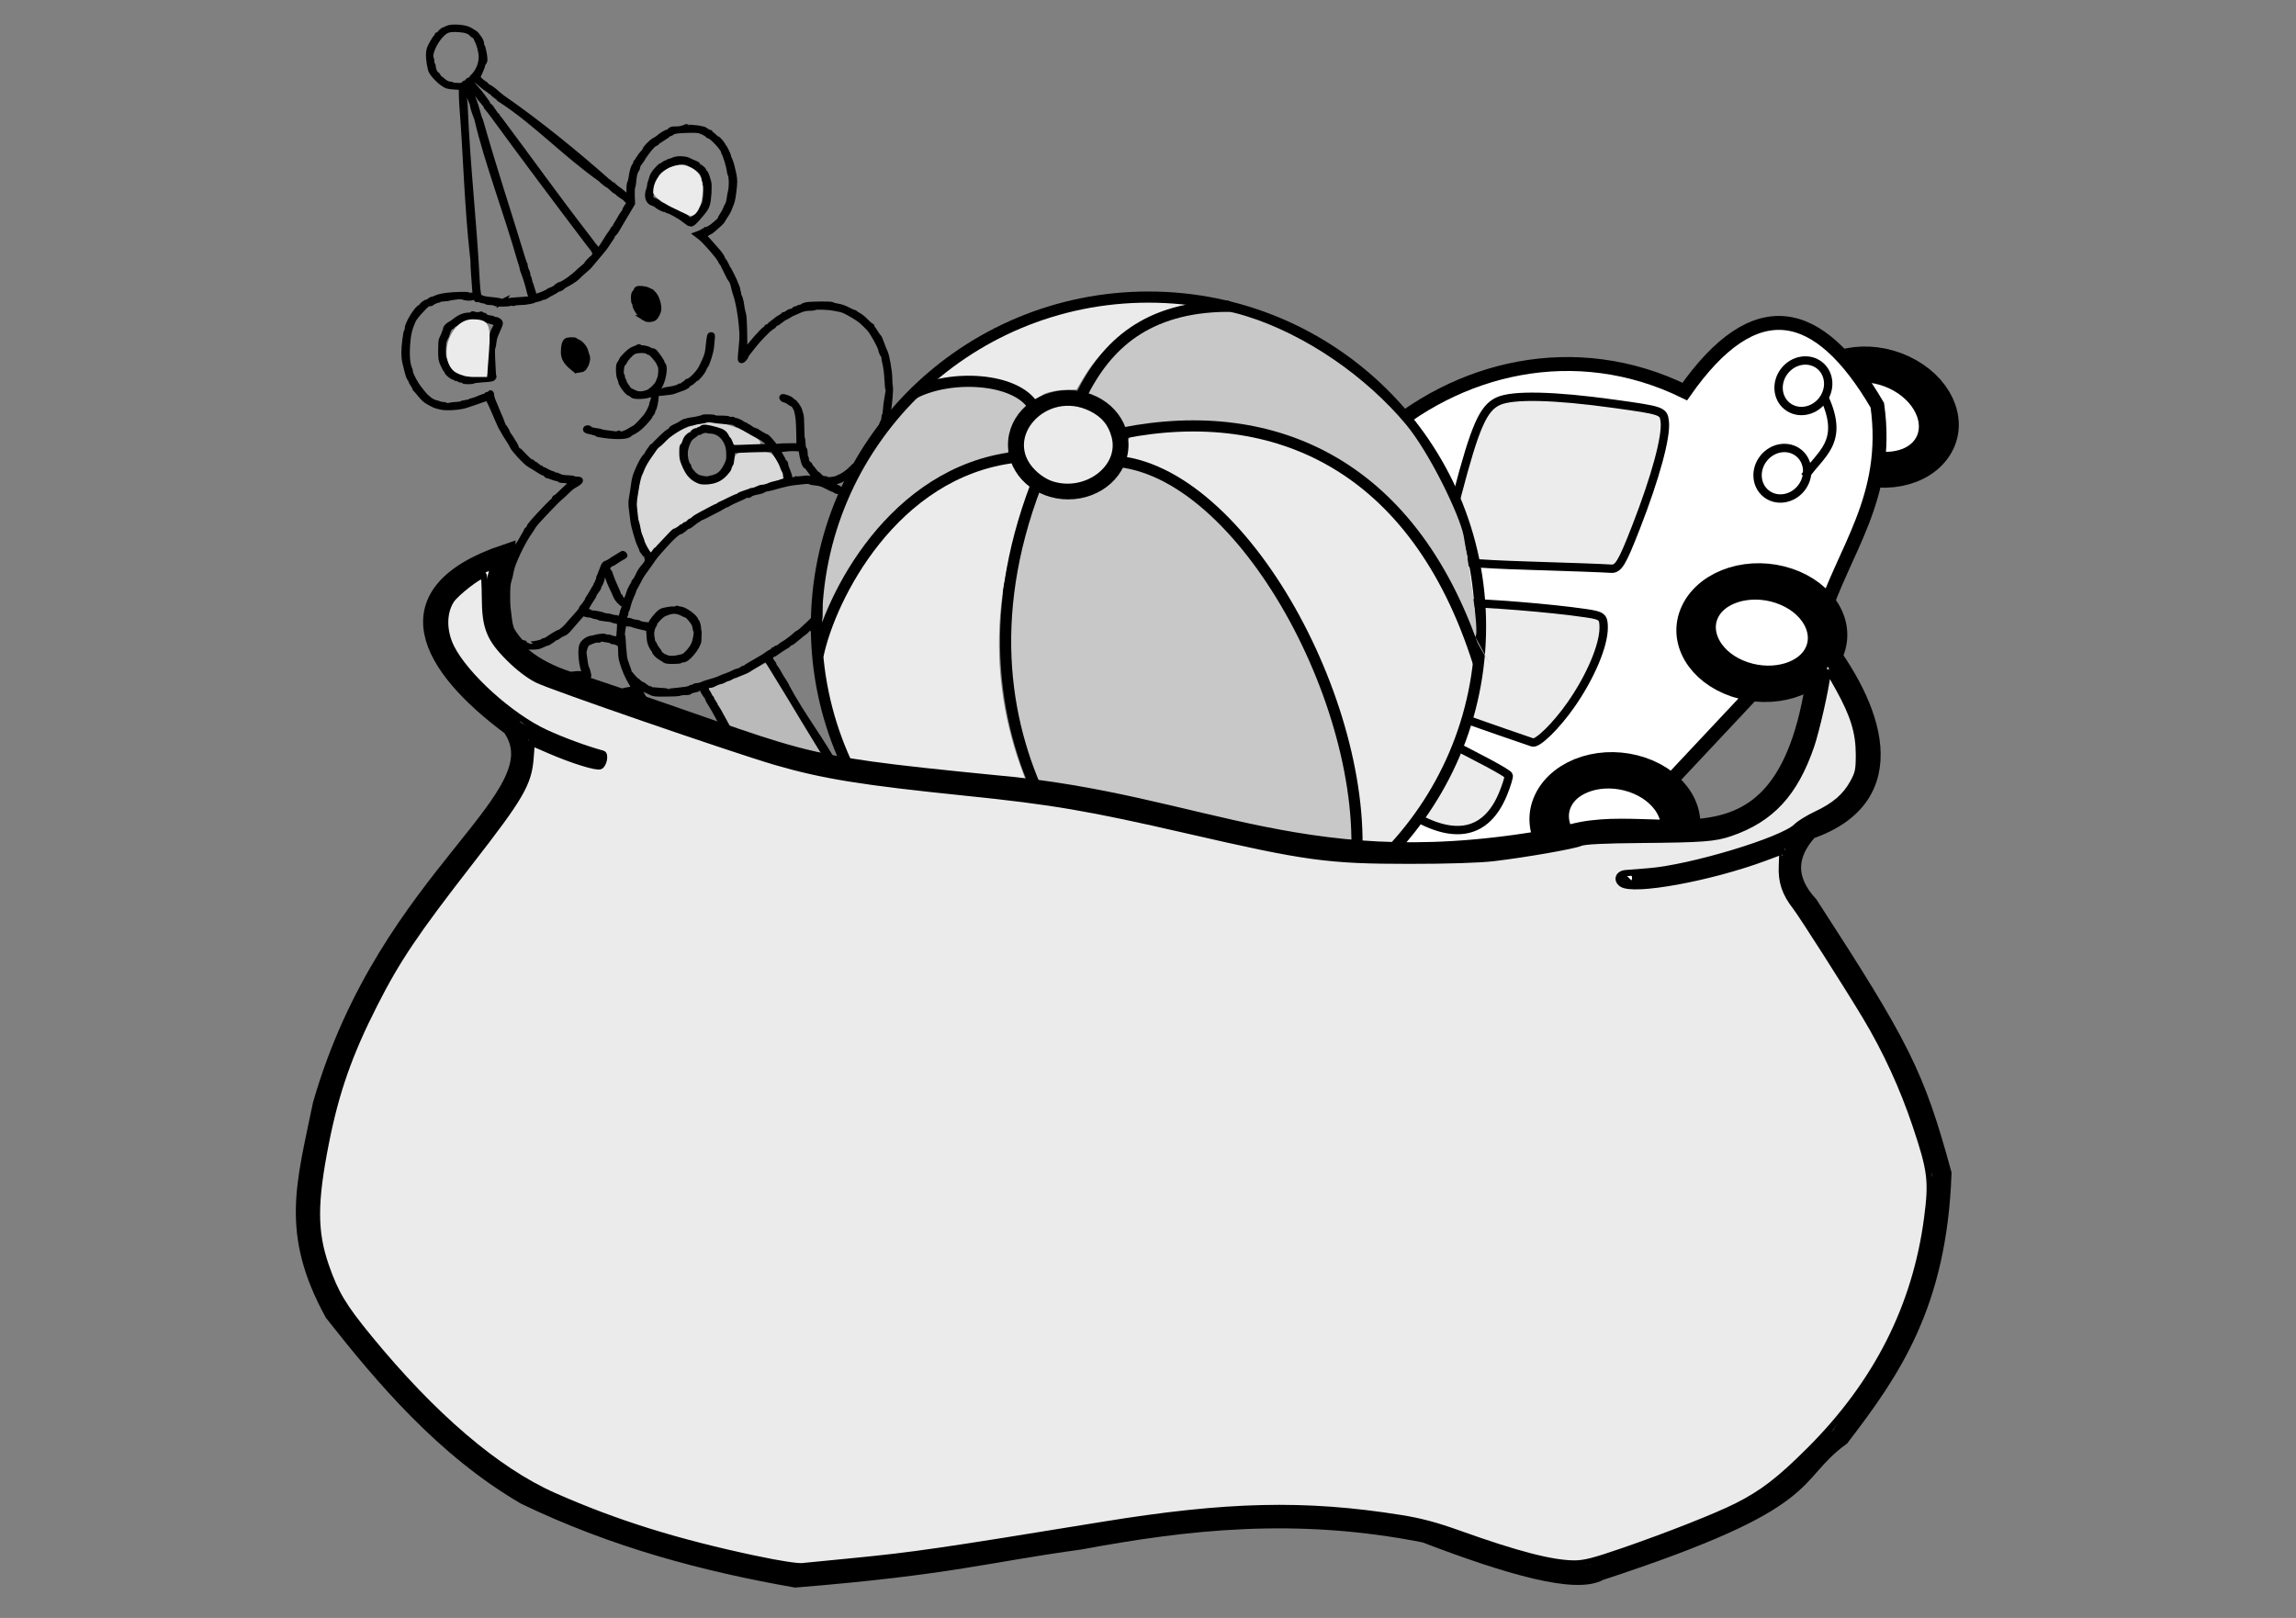
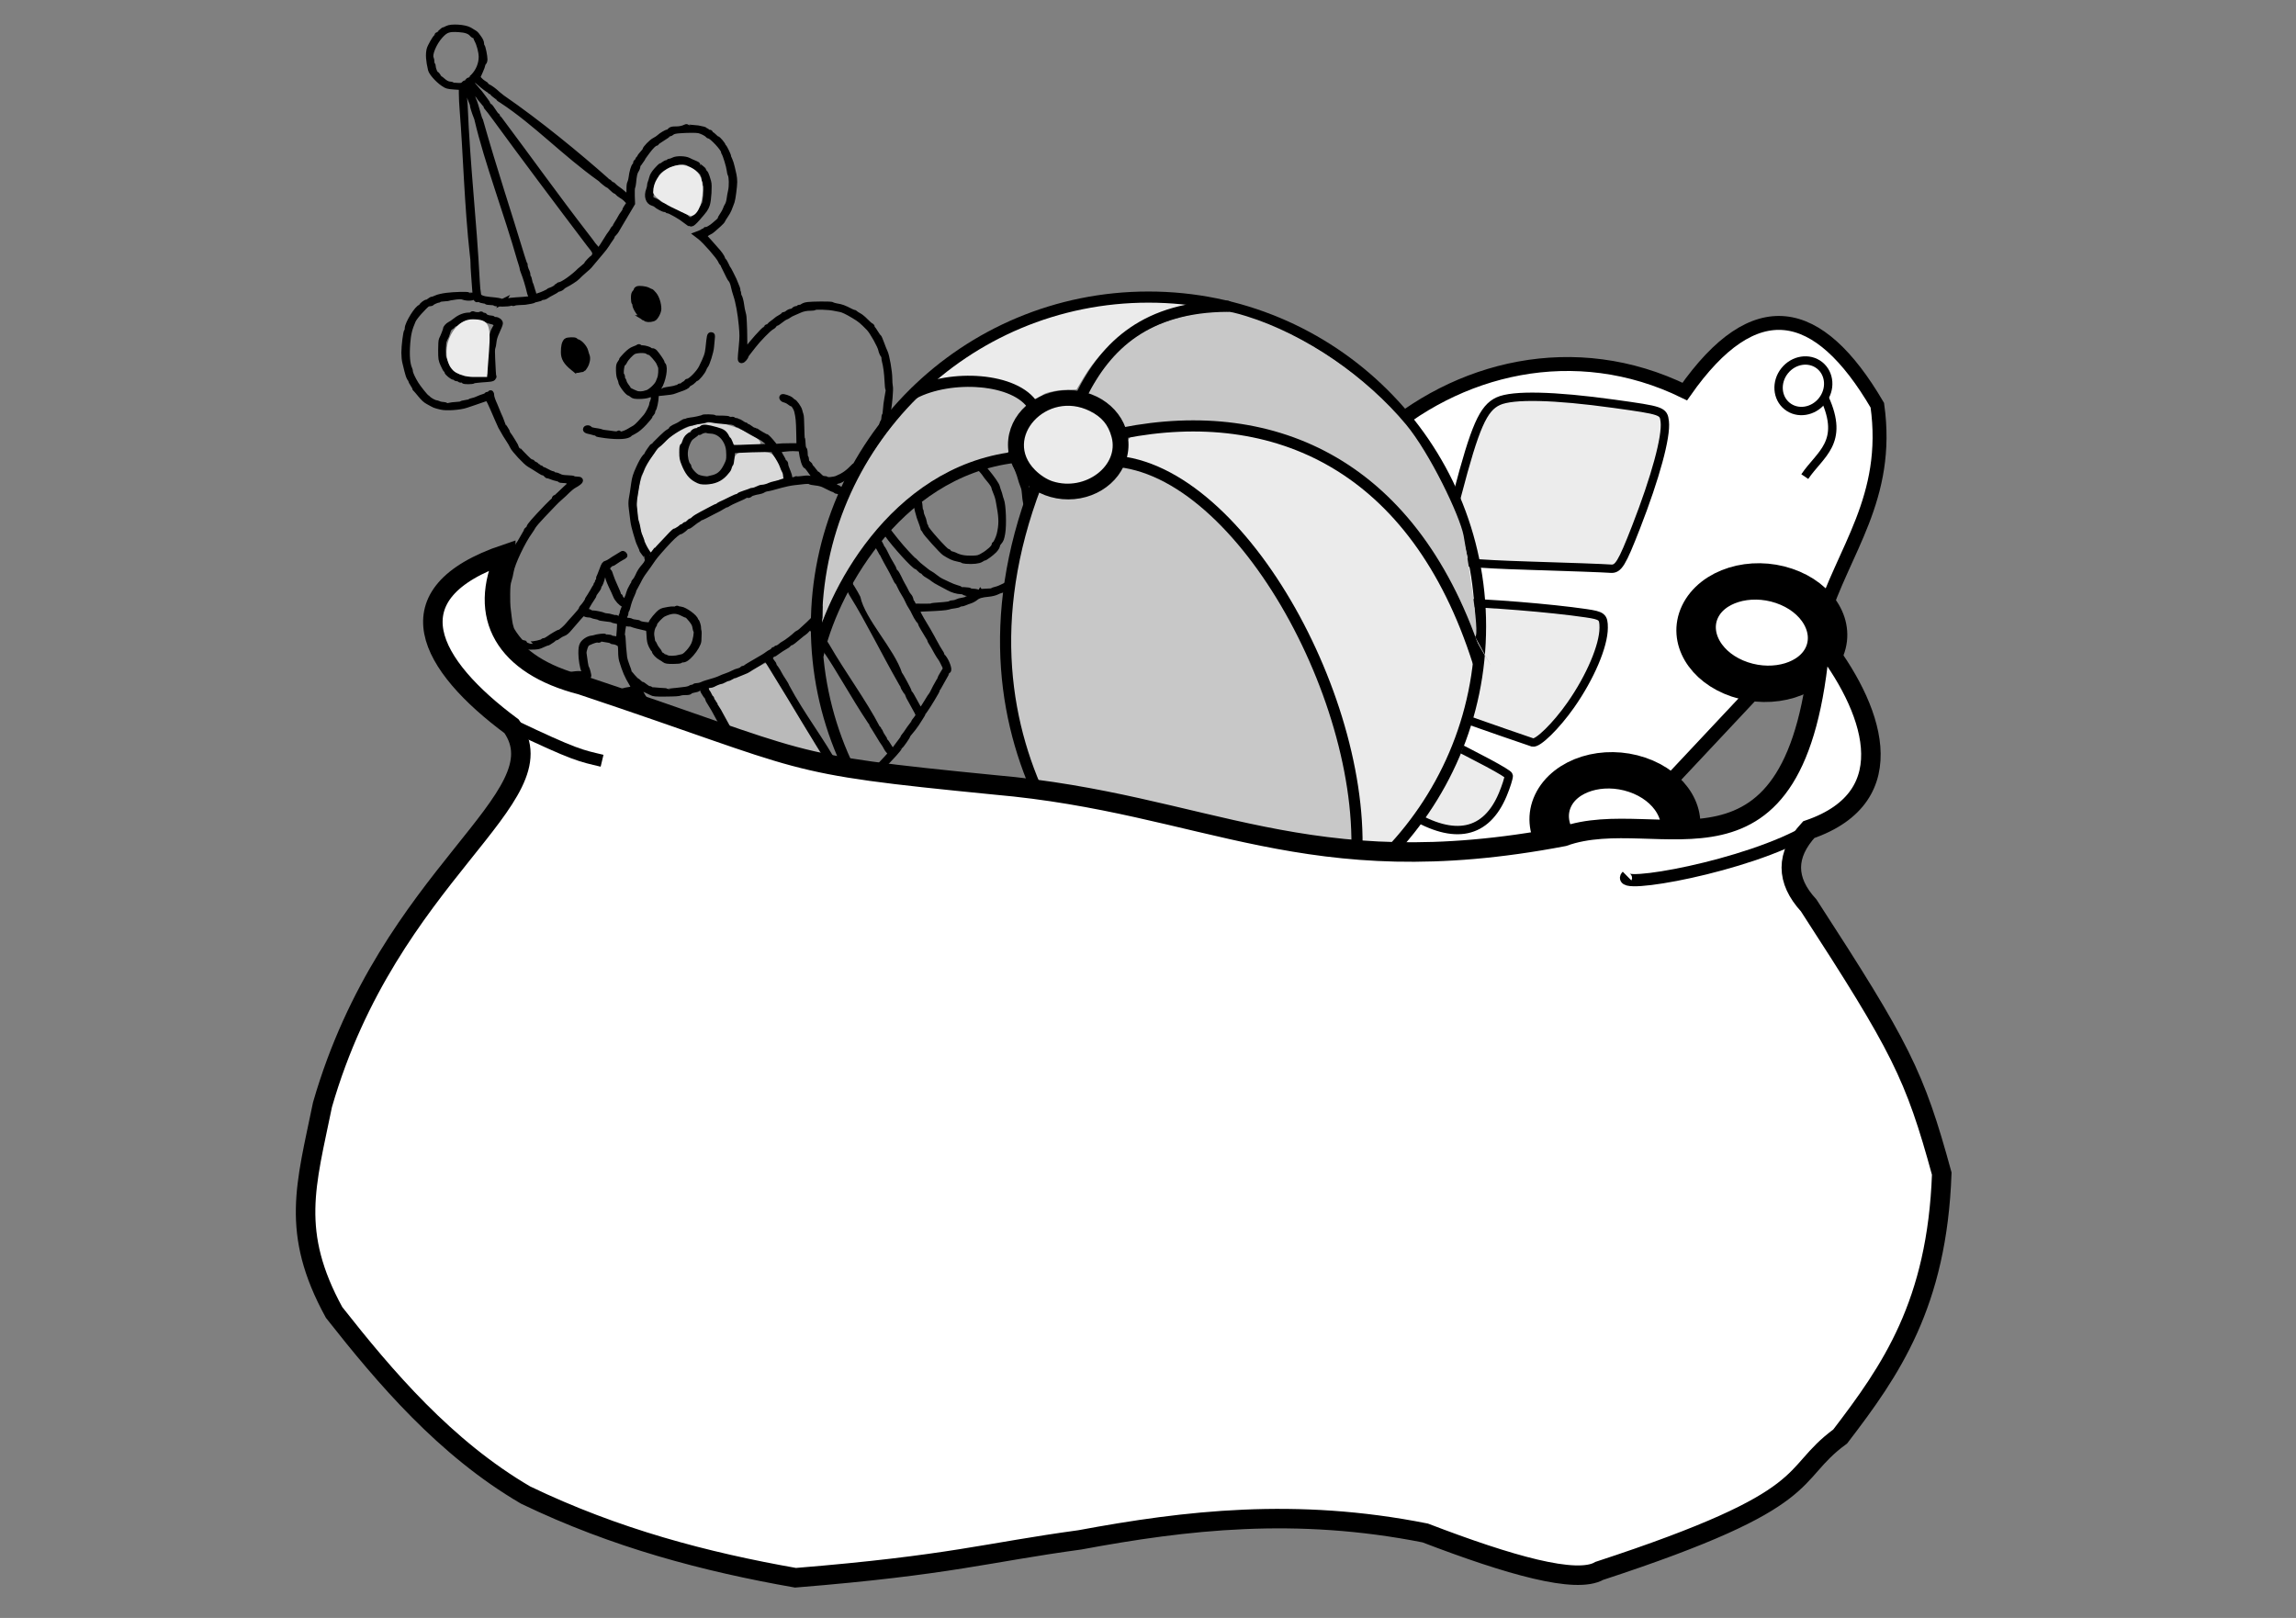
<svg xmlns="http://www.w3.org/2000/svg" width="210mm" height="148mm" viewBox="0 0 744.094 524.409" id="svg5668" version="1.1">
  <rect x="0" y="0" width="744.094" height="524.409" fill="#808080" stroke="none" />
  <defs id="defs5670" />
  <g id="layer1" transform="matrix(0.903,0,0,0.903,15.622,-257.9)">
    <path style="opacity:0.65;fill:#d9d9d9;fill-opacity:1;stroke:none" d="m 268.415,578.974 c -10.919,3.07 -27.785,-39.465 -29.749,-42.789 -1.877,-3.178 -2.007,-4.194 -0.538,-4.219 1.064,-0.018 5.919,-1.977 10.787,-4.353 4.869,-2.376 8.909,-4.194 8.979,-4.039 0.069,0.154 3.15,5.278 6.847,11.387 3.696,6.109 7.124,11.982 7.769,12.958 16.929,25.626 24.837,22.919 -4.096,31.055 z" id="path4161" />
    <path style="fill:#d9d9d9;fill-opacity:1;stroke:none" d="m 213.522,478.539 c -7.737,-19.337 5.679,-41.322 25.217,-41.322 5.488,0 16.876,5.017 16.876,7.435 0,0.798 -2.288,1.451 -5.084,1.451 -3.781,0 -5.324,-0.758 -6.023,-2.958 -1.271,-4.006 -7.719,-5.439 -12.487,-2.776 -7.589,4.239 -4.47,19.063 4.011,19.063 4.005,0 8.767,-3.935 9.815,-8.111 0.827,-3.296 1.717,-3.737 7.536,-3.737 5.877,0 6.857,0.5 8.967,4.581 1.303,2.519 2.153,4.762 1.889,4.984 -0.264,0.222 -4.145,1.575 -8.625,3.007 -12.181,3.893 -28.17,12.647 -34.313,18.785 l -5.443,5.439 z" id="path4169" />
    <path style="fill:#000000;stroke:#000000;stroke-width:2;stroke-miterlimit:4;stroke-dasharray:none;stroke-opacity:1" d="m 252.548,583.235 c -0.861,-0.201 -2.65,-0.415 -3.975,-0.475 -2.851,-0.13 -3.943,-0.293 -5.476,-0.821 -0.626,-0.216 -1.242,-0.323 -1.369,-0.239 -0.126,0.085 -0.49,-0.112 -0.808,-0.437 -0.687,-0.702 -3.069,-4.491 -3.069,-4.881 0,-0.15 -0.098,-0.273 -0.217,-0.273 -0.119,0 -0.441,-0.411 -0.715,-0.913 -0.543,-0.995 -1.417,-1.228 -1.959,-0.521 -0.165,0.215 -0.551,0.391 -0.859,0.391 -0.307,0 -0.618,0.104 -0.691,0.231 -0.073,0.127 -0.54,0.31 -1.038,0.407 -1.069,0.207 -2.297,0.609 -3.352,1.097 -0.418,0.193 -1.028,0.351 -1.356,0.351 -0.722,0 -4.006,0.734 -4.511,1.009 -0.585,0.318 -9.245,0.338 -10.402,0.024 -0.574,-0.156 -1.748,-0.388 -2.609,-0.517 -2.608,-0.39 -4.407,-0.737 -5.421,-1.047 -0.53,-0.162 -1.289,-0.351 -1.687,-0.421 -0.398,-0.07 -0.94,-0.231 -1.205,-0.359 -0.265,-0.128 -0.951,-0.361 -1.524,-0.519 -0.573,-0.158 -1.413,-0.512 -1.866,-0.788 -0.453,-0.275 -1.121,-0.559 -1.483,-0.63 -0.362,-0.071 -1.312,-0.476 -2.11,-0.899 -0.798,-0.423 -1.776,-0.852 -2.174,-0.953 -0.398,-0.101 -0.959,-0.415 -1.247,-0.698 -0.288,-0.283 -0.641,-0.437 -0.783,-0.342 -0.142,0.095 -0.259,0.054 -0.259,-0.091 0,-0.145 -0.406,-0.468 -0.903,-0.717 -0.497,-0.249 -1.281,-0.783 -1.742,-1.186 -0.461,-0.403 -0.924,-0.733 -1.029,-0.733 -0.105,0 -0.62,-0.293 -1.145,-0.652 -0.525,-0.359 -1.098,-0.652 -1.274,-0.652 -0.176,0 -0.859,-0.557 -1.518,-1.239 -0.659,-0.681 -1.821,-1.754 -2.584,-2.385 -0.762,-0.63 -1.464,-1.295 -1.559,-1.476 -0.095,-0.181 -0.552,-0.785 -1.016,-1.34 -1.073,-1.285 -1.927,-2.587 -1.927,-2.936 0,-0.149 -0.101,-0.271 -0.225,-0.271 -0.124,0 -0.299,-0.264 -0.39,-0.587 -0.091,-0.323 -0.303,-0.763 -0.471,-0.978 -0.434,-0.556 -1.083,-3.886 -1.083,-5.561 0,-0.779 0.156,-1.812 0.346,-2.295 0.383,-0.973 2.579,-3.356 3.092,-3.356 0.179,0 0.536,-0.211 0.793,-0.47 0.257,-0.258 1.009,-0.628 1.672,-0.821 0.663,-0.193 1.308,-0.451 1.434,-0.573 0.126,-0.122 0.722,-0.226 1.325,-0.231 0.603,-0.004 1.301,-0.176 1.551,-0.381 0.525,-0.43 0.436,-0.783 -0.978,-3.862 -0.448,-0.976 -0.88,-2.286 -0.959,-2.913 -0.208,-1.64 0.106,-3.895 0.623,-4.471 0.733,-0.818 1.453,-1.402 1.728,-1.402 0.143,0 0.536,-0.235 0.873,-0.521 0.337,-0.287 0.808,-0.521 1.048,-0.521 0.239,0 0.493,-0.102 0.565,-0.227 0.291,-0.51 4.613,-0.95 4.872,-0.496 0.387,0.678 1.147,-0.62 0.796,-1.36 -0.513,-1.084 -1.03,-4.239 -1.024,-6.25 0.01,-1.72 0.115,-2.436 0.479,-3.141 0.521,-1.007 2.067,-2.028 3.28,-2.168 0.424,-0.049 0.934,-0.154 1.132,-0.234 0.747,-0.3 3.38,-0.616 3.554,-0.427 0.1,0.108 0.615,0.225 1.145,0.26 0.53,0.035 1.018,0.142 1.084,0.238 0.066,0.096 0.744,0.258 1.506,0.359 l 1.385,0.184 0.013,-0.736 c 0.01,-0.405 0.104,-1.675 0.216,-2.822 0.117,-1.207 0.112,-2.271 -0.014,-2.526 -0.132,-0.269 -0.662,-0.51 -1.36,-0.62 -0.629,-0.099 -1.252,-0.269 -1.385,-0.378 -0.133,-0.109 -1.163,-0.284 -2.289,-0.387 -1.126,-0.103 -2.176,-0.3 -2.333,-0.438 -0.157,-0.137 -0.684,-0.303 -1.171,-0.368 -0.487,-0.065 -1.083,-0.234 -1.325,-0.374 -0.242,-0.14 -0.845,-0.255 -1.34,-0.255 -0.495,0 -1.095,-0.191 -1.333,-0.424 -0.406,-0.398 -0.546,-0.297 -2.308,1.678 -1.032,1.156 -2.446,2.795 -3.143,3.642 -0.856,1.041 -1.561,1.636 -2.172,1.834 -0.497,0.161 -1.276,0.59 -1.731,0.953 -0.455,0.363 -0.922,0.66 -1.04,0.66 -0.117,0 -0.785,0.411 -1.484,0.913 -0.699,0.502 -1.405,0.913 -1.571,0.913 -0.165,0 -0.642,0.162 -1.059,0.361 -2.094,0.994 -2.492,1.073 -5.21,1.028 -1.722,-0.028 -2.797,-0.151 -2.851,-0.326 -0.048,-0.154 -0.246,-0.28 -0.44,-0.28 -0.338,0 -2.994,-2.889 -3.196,-3.476 -0.053,-0.155 -0.298,-0.515 -0.544,-0.8 -0.464,-0.539 -0.922,-1.979 -0.924,-2.907 0,-0.294 -0.1,-0.646 -0.221,-0.782 -0.121,-0.136 -0.25,-1.01 -0.288,-1.943 -0.037,-0.932 -0.16,-1.903 -0.274,-2.157 -0.365,-0.821 -0.23,-10.037 0.161,-10.97 0.189,-0.452 0.413,-1.351 0.497,-1.996 0.306,-2.355 1.996,-7.576 2.659,-8.213 0.149,-0.143 0.396,-0.651 0.548,-1.128 0.152,-0.477 0.524,-1.201 0.825,-1.609 0.301,-0.408 0.819,-1.239 1.151,-1.847 0.331,-0.608 0.846,-1.503 1.144,-1.988 0.298,-0.486 0.542,-0.989 0.542,-1.118 0,-0.129 0.225,-0.405 0.499,-0.613 0.275,-0.208 0.521,-0.538 0.548,-0.732 0.082,-0.592 1.795,-2.56 6.435,-7.393 1.239,-1.291 2.339,-2.317 2.445,-2.282 0.106,0.036 0.192,-0.169 0.192,-0.456 0,-0.287 0.148,-0.521 0.328,-0.521 0.18,0 0.858,-0.539 1.506,-1.199 0.648,-0.659 1.666,-1.627 2.262,-2.151 0.596,-0.524 1.138,-1.025 1.205,-1.113 0.066,-0.088 0.366,-0.243 0.666,-0.345 0.637,-0.215 0.49,-0.668 -0.216,-0.668 -0.267,0 -0.647,-0.176 -0.846,-0.391 -0.232,-0.252 -0.828,-0.391 -1.669,-0.391 -0.719,0 -1.308,-0.107 -1.308,-0.238 0,-0.131 -0.461,-0.321 -1.024,-0.423 -0.563,-0.102 -1.527,-0.399 -2.142,-0.66 -0.615,-0.261 -1.167,-0.422 -1.226,-0.358 -0.059,0.064 -0.305,-0.118 -0.545,-0.406 -0.241,-0.288 -0.585,-0.523 -0.766,-0.523 -0.181,0 -0.733,-0.273 -1.228,-0.606 -0.494,-0.333 -1.061,-0.686 -1.26,-0.785 -0.199,-0.099 -0.687,-0.408 -1.084,-0.688 -0.398,-0.28 -1.134,-0.727 -1.637,-0.994 -1.224,-0.65 -5.554,-5.289 -6.077,-6.512 -0.23,-0.536 -0.821,-1.561 -1.314,-2.278 -0.756,-1.099 -1.45,-2.256 -2.891,-4.824 -0.121,-0.215 -0.67,-1.447 -1.222,-2.738 -2.656,-6.221 -3.25,-7.43 -3.65,-7.43 -0.224,-5.2e-4 -1.146,0.276 -2.048,0.613 -0.902,0.338 -2.129,0.762 -2.725,0.944 -0.596,0.181 -1.863,0.606 -2.815,0.944 -2.122,0.753 -7.148,1.106 -8.979,0.631 -0.637,-0.165 -1.306,-0.333 -1.488,-0.373 -0.499,-0.11 -1.251,-0.421 -1.655,-0.686 -0.199,-0.13 -0.906,-0.519 -1.572,-0.864 -0.804,-0.416 -1.693,-1.228 -2.647,-2.417 -0.79,-0.985 -1.573,-1.884 -1.741,-1.999 -0.168,-0.115 -0.305,-0.328 -0.305,-0.475 0,-0.146 -0.325,-0.778 -0.723,-1.403 -0.398,-0.625 -0.723,-1.215 -0.723,-1.31 0,-0.095 -0.201,-0.485 -0.446,-0.866 -0.245,-0.381 -0.633,-1.513 -0.861,-2.517 -0.229,-1.004 -0.57,-2.396 -0.759,-3.094 -0.189,-0.698 -0.344,-2.232 -0.344,-3.409 0,-2.406 0.629,-7.447 0.977,-7.825 0.125,-0.136 0.23,-0.547 0.233,-0.913 0.014,-1.753 3.643,-7.575 4.722,-7.575 0.183,0 0.334,-0.147 0.335,-0.326 0,-0.383 1.438,-1.497 1.941,-1.505 0.191,-0.003 0.618,-0.235 0.949,-0.516 0.331,-0.28 0.778,-0.512 0.993,-0.516 0.215,-0.003 0.873,-0.236 1.461,-0.518 0.589,-0.282 2.201,-0.657 3.584,-0.833 2.711,-0.346 7.669,-0.475 7.824,-0.204 0.052,0.091 0.587,0.148 1.188,0.126 0.601,-0.022 1.093,0.031 1.093,0.118 0,0.786 -2.449,1.051 -4.094,0.443 -0.619,-0.229 -1.351,-0.242 -2.771,-0.051 -1.061,0.143 -2.038,0.326 -2.17,0.405 -0.133,0.08 -0.946,0.178 -1.807,0.218 -0.861,0.041 -1.669,0.181 -1.795,0.312 -0.126,0.131 -0.388,0.238 -0.582,0.238 -0.431,0 -2.201,0.826 -2.202,1.028 0,0.08 -0.325,0.17 -0.723,0.2 -0.877,0.066 -1.018,0.181 -3.499,2.838 -1.084,1.161 -2.196,2.628 -2.471,3.259 -1.282,2.943 -1.735,4.801 -1.996,8.189 -0.339,4.402 -0.084,7.491 0.769,9.318 0.116,0.249 0.212,0.66 0.212,0.913 0,0.581 0.922,2.554 2.048,4.391 0.852,1.389 3.408,4.579 3.824,4.772 0.116,0.054 0.391,0.292 0.61,0.53 0.48,0.52 2.153,1.433 2.712,1.481 0.22,0.019 0.6,0.126 0.843,0.237 0.585,0.268 1.27,0.415 2.008,0.428 0.331,0.006 0.672,0.135 0.758,0.286 0.109,0.191 0.476,0.193 1.206,0.007 0.577,-0.147 1.696,-0.289 2.487,-0.314 0.791,-0.025 1.55,-0.143 1.687,-0.262 0.137,-0.119 0.845,-0.301 1.573,-0.405 0.729,-0.104 1.434,-0.279 1.566,-0.39 0.133,-0.111 0.62,-0.28 1.084,-0.377 0.464,-0.097 1.06,-0.283 1.325,-0.414 0.693,-0.343 2.558,-1.054 3.192,-1.217 0.298,-0.077 0.542,-0.243 0.542,-0.37 0,-0.127 0.21,-0.23 0.468,-0.23 0.257,0 0.535,-0.117 0.617,-0.261 0.307,-0.538 0.602,-0.23 0.602,0.628 0,0.546 0.465,1.895 1.205,3.493 0.663,1.432 1.205,2.666 1.205,2.742 0,0.076 0.379,1.027 0.843,2.114 0.464,1.087 0.843,2.034 0.843,2.104 0,0.071 0.38,0.7 0.843,1.399 0.464,0.699 0.843,1.395 0.843,1.546 0,0.152 0.138,0.431 0.307,0.621 0.399,0.448 2.825,4.416 2.825,4.62 0,0.198 3.804,4.172 4.58,4.785 0.318,0.251 0.718,0.456 0.89,0.456 0.172,0 0.312,0.106 0.312,0.235 0,0.129 0.325,0.358 0.723,0.508 0.398,0.15 0.723,0.396 0.723,0.547 0,0.151 0.163,0.274 0.361,0.274 0.199,0 0.361,0.117 0.361,0.261 0,0.143 0.217,0.261 0.482,0.261 0.265,0 0.482,0.117 0.482,0.261 0,0.143 0.152,0.261 0.337,0.261 0.185,0 0.955,0.352 1.711,0.782 0.756,0.43 1.58,0.782 1.831,0.782 0.252,0 0.457,0.117 0.457,0.261 0,0.143 0.319,0.261 0.709,0.261 0.39,0 1.068,0.217 1.506,0.482 0.568,0.343 1.386,0.5 2.845,0.545 1.126,0.035 2.156,0.159 2.289,0.275 0.133,0.117 0.658,0.211 1.169,0.211 1.343,-0.002 1.552,0.389 0.601,1.127 -0.439,0.34 -1.146,0.795 -1.571,1.01 -0.748,0.378 -1.8,1.274 -3.619,3.081 -0.479,0.476 -1.258,1.18 -1.731,1.564 -0.473,0.385 -1.409,1.286 -2.079,2.003 -0.67,0.717 -2.469,2.603 -3.996,4.191 -1.527,1.588 -3.034,3.348 -3.349,3.911 -0.315,0.563 -0.831,1.376 -1.146,1.806 -2.595,3.54 -6.329,11.416 -6.799,14.341 -0.161,1.004 -0.504,2.458 -0.762,3.232 -0.37,1.11 -0.475,2.154 -0.499,4.954 -0.016,1.951 0.039,4.075 0.122,4.721 0.084,0.645 0.275,2.229 0.424,3.52 0.149,1.291 0.361,2.581 0.471,2.868 0.11,0.287 0.263,0.839 0.341,1.228 0.126,0.632 1.787,3.038 3.144,4.556 0.317,0.354 0.913,0.617 1.582,0.697 0.591,0.071 1.074,0.153 1.074,0.182 0,0.03 0.488,0.095 1.084,0.146 1.145,0.097 4.249,-0.576 4.474,-0.97 0.073,-0.128 0.351,-0.232 0.617,-0.232 0.267,0 0.954,-0.35 1.528,-0.777 1.159,-0.863 3.731,-2.352 4.062,-2.352 0.344,0 2.149,-1.589 2.933,-2.581 0.398,-0.504 1.617,-1.882 2.711,-3.062 1.093,-1.181 1.988,-2.316 1.988,-2.522 0,-0.206 0.167,-0.525 0.37,-0.708 0.573,-0.514 1.76,-2.2 1.843,-2.617 0.041,-0.206 0.133,-0.432 0.204,-0.504 0.378,-0.381 2.882,-4.645 2.882,-4.907 0,-0.169 0.108,-0.308 0.241,-0.308 0.133,0 0.241,-0.228 0.241,-0.506 0,-0.278 0.108,-0.579 0.241,-0.667 0.133,-0.089 0.241,-0.424 0.241,-0.745 0,-0.321 0.092,-0.696 0.204,-0.832 0.112,-0.136 0.555,-1.209 0.985,-2.383 0.68,-1.859 0.871,-2.157 1.474,-2.3 0.382,-0.091 1.104,-0.466 1.605,-0.835 0.501,-0.368 1.508,-1.009 2.237,-1.424 0.729,-0.415 1.513,-0.895 1.742,-1.067 0.336,-0.252 0.495,-0.228 0.818,0.121 0.373,0.404 0.318,0.476 -0.814,1.067 -0.668,0.349 -1.719,1.003 -2.336,1.453 -0.616,0.45 -1.252,0.818 -1.412,0.818 -0.456,0 -1.653,1.316 -1.504,1.653 0.073,0.166 0.2,0.508 0.282,0.759 0.082,0.251 0.24,0.456 0.352,0.456 0.112,0 0.366,0.593 0.565,1.317 0.199,0.724 0.908,2.481 1.575,3.903 0.668,1.422 1.214,2.753 1.214,2.957 0,0.204 0.163,0.439 0.361,0.522 0.199,0.083 0.361,0.265 0.361,0.406 0,0.407 1.035,1.497 1.605,1.691 0.444,0.151 0.546,0.05 0.69,-0.681 0.093,-0.472 0.255,-0.975 0.359,-1.118 0.104,-0.143 0.308,-0.741 0.453,-1.328 0.145,-0.587 0.587,-1.585 0.983,-2.216 0.396,-0.632 0.721,-1.277 0.724,-1.434 0,-0.157 0.234,-0.509 0.514,-0.782 0.281,-0.273 0.76,-1.083 1.065,-1.8 0.559,-1.313 1.172,-2.254 2.28,-3.497 0.873,-0.979 1.302,-1.992 1.078,-2.548 -0.105,-0.261 -0.177,-0.55 -0.161,-0.643 0.017,-0.093 -0.4,-0.698 -0.925,-1.344 -0.525,-0.646 -0.956,-1.306 -0.956,-1.466 0,-0.16 -0.274,-0.858 -0.61,-1.552 -0.335,-0.694 -0.652,-1.484 -0.705,-1.755 -0.052,-0.272 -0.42,-1.491 -0.817,-2.71 -0.397,-1.219 -0.839,-3.155 -0.983,-4.302 -0.143,-1.147 -0.382,-3.041 -0.529,-4.208 -0.198,-1.562 -0.197,-2.525 0,-3.65 0.331,-1.875 0.419,-2.452 0.847,-5.51 0.278,-1.985 0.584,-2.963 1.718,-5.476 0.759,-1.683 1.719,-3.413 2.133,-3.844 0.414,-0.432 0.752,-0.845 0.752,-0.918 0,-0.245 2.166,-3.352 2.347,-3.367 0.232,-0.019 1.077,-0.8 3.048,-2.816 0.875,-0.895 1.996,-1.834 2.489,-2.086 0.493,-0.252 0.9,-0.607 0.903,-0.788 0,-0.182 0.413,-0.521 0.91,-0.753 0.497,-0.233 1.175,-0.551 1.506,-0.708 0.331,-0.157 1.011,-0.568 1.511,-0.915 0.5,-0.346 0.978,-0.555 1.062,-0.463 0.084,0.091 0.286,0.047 0.448,-0.098 0.162,-0.145 0.768,-0.314 1.347,-0.376 1.655,-0.175 4.156,-0.728 4.477,-0.989 0.334,-0.273 3.923,-0.195 4.286,0.093 0.252,0.2 0.384,0.209 3.173,0.215 0.95,0.002 1.797,0.126 1.882,0.274 0.085,0.149 0.467,0.211 0.848,0.138 0.381,-0.073 0.761,-0.014 0.843,0.129 0.082,0.144 0.408,0.262 0.723,0.262 0.316,0 0.642,0.119 0.725,0.265 0.083,0.146 0.239,0.206 0.347,0.134 0.108,-0.072 0.593,0.161 1.078,0.517 0.485,0.356 1.04,0.648 1.233,0.648 0.193,0 0.351,0.117 0.351,0.261 0,0.143 0.179,0.261 0.399,0.261 0.219,0 0.754,0.293 1.189,0.652 0.434,0.359 0.938,0.652 1.119,0.652 0.181,0 0.459,0.141 0.618,0.313 0.159,0.172 0.289,0.216 0.289,0.099 0,-0.118 0.136,-0.094 0.301,0.053 0.506,0.45 3.009,1.882 3.29,1.882 0.269,0 1.536,1.325 2.735,2.858 0.587,0.751 0.761,0.83 1.502,0.679 0.461,-0.094 2.391,-0.171 4.289,-0.172 l 3.451,-0.002 -0.09,-4.615 c -0.085,-4.372 -0.209,-5.712 -0.731,-7.901 -0.252,-1.057 -1.205,-2.581 -1.614,-2.581 -0.148,0 -0.635,-0.292 -1.082,-0.649 -0.447,-0.357 -1.181,-0.724 -1.632,-0.815 -0.739,-0.15 -1.263,-0.709 -0.967,-1.03 0.271,-0.294 2.613,0.497 3.192,1.077 0.348,0.349 0.685,0.634 0.75,0.634 0.449,0 2.046,2.254 2.263,3.195 0.141,0.609 0.345,1.284 0.455,1.499 0.11,0.215 0.223,2.146 0.252,4.291 0.029,2.145 0.124,4.022 0.212,4.172 0.151,0.257 0.195,0.633 0.317,2.687 0.028,0.468 0.195,0.981 0.373,1.14 0.188,0.168 0.322,0.815 0.322,1.546 0,0.691 0.108,1.329 0.241,1.418 0.133,0.089 0.241,0.503 0.241,0.92 0,0.541 0.208,0.925 0.723,1.337 0.398,0.318 0.723,0.674 0.723,0.79 0,0.116 0.19,0.421 0.422,0.677 0.232,0.256 0.693,0.841 1.024,1.301 0.331,0.46 0.689,0.837 0.795,0.839 0.106,0.001 0.583,0.413 1.061,0.915 0.641,0.674 1.079,0.913 1.675,0.913 0.444,0 0.806,0.103 0.806,0.229 0,0.356 2.659,0.138 3.735,-0.306 2.497,-1.03 4.005,-2.1 6.228,-4.421 0.653,-0.681 1.209,-1.239 1.236,-1.239 0.236,0 4.463,-4.864 4.463,-5.136 0,-0.196 0.159,-0.422 0.352,-0.502 0.194,-0.08 0.425,-0.399 0.514,-0.709 0.089,-0.309 0.454,-0.973 0.812,-1.475 0.843,-1.184 2.364,-4.568 2.576,-5.735 0.091,-0.501 0.31,-1.067 0.486,-1.257 0.176,-0.19 0.32,-0.725 0.32,-1.188 0,-0.463 0.11,-0.96 0.243,-1.105 0.134,-0.145 0.285,-1.078 0.336,-2.073 0.051,-0.995 0.271,-2.748 0.489,-3.895 0.52,-2.736 0.556,-3.08 0.36,-3.39 -0.091,-0.143 -0.224,-1.498 -0.296,-3.011 -0.128,-2.71 -0.476,-5.347 -0.911,-6.916 -0.122,-0.44 -0.222,-1.115 -0.222,-1.499 0,-0.384 -0.095,-0.699 -0.212,-0.699 -0.194,0 -0.81,-1.341 -0.899,-1.956 -0.187,-1.3 -3.097,-6.519 -4.353,-7.806 -2.488,-2.55 -3.132,-3.08 -5.408,-4.447 -2.433,-1.462 -3.946,-2.177 -4.946,-2.338 -0.51,-0.082 -1.524,-0.276 -2.253,-0.432 -1.773,-0.377 -6.525,-0.538 -6.866,-0.231 -0.149,0.134 -0.758,0.234 -1.351,0.221 -1.509,-0.033 -3.059,0.281 -4.191,0.848 -0.53,0.266 -1.432,0.659 -2.004,0.875 -0.572,0.216 -1.331,0.614 -1.687,0.885 -0.356,0.271 -0.918,0.58 -1.249,0.688 -0.331,0.107 -1.155,0.651 -1.829,1.208 -0.675,0.557 -1.381,1.013 -1.568,1.013 -0.188,0 -0.482,0.243 -0.653,0.541 -0.172,0.297 -0.659,0.705 -1.082,0.907 -0.848,0.403 -4.817,4.468 -6.321,6.474 -0.525,0.7 -1.361,1.769 -1.858,2.376 -0.497,0.607 -0.903,1.19 -0.903,1.295 0,0.486 -1.046,1.706 -1.462,1.706 -0.568,0 -0.568,0.022 -0.093,-4.91 0.33,-3.425 0.333,-4.305 0.027,-7.629 -0.396,-4.3 -1.155,-8.469 -1.99,-10.928 -0.317,-0.932 -0.686,-2.256 -0.82,-2.942 -0.23,-1.174 -0.649,-2.24 -0.995,-2.534 -0.227,-0.193 -1.026,-1.708 -2.031,-3.851 -0.489,-1.043 -0.981,-1.957 -1.093,-2.032 -0.112,-0.075 -0.383,-0.546 -0.602,-1.046 -0.623,-1.42 -5.548,-7.055 -7.399,-8.465 l -1.159,-0.883 0.913,-0.342 c 0.502,-0.188 1.018,-0.456 1.147,-0.596 0.129,-0.14 0.43,-0.254 0.668,-0.254 0.238,0 0.434,-0.137 0.434,-0.304 0,-0.167 0.065,-0.234 0.144,-0.148 0.194,0.21 1.966,-0.785 2.881,-1.616 0.405,-0.368 1.083,-0.951 1.506,-1.295 0.423,-0.344 0.77,-0.775 0.77,-0.958 0,-0.183 0.36,-0.843 0.801,-1.468 0.441,-0.625 0.925,-1.519 1.075,-1.987 0.151,-0.468 0.482,-1.169 0.736,-1.557 0.254,-0.388 0.538,-1.351 0.631,-2.14 0.093,-0.789 0.335,-2.138 0.537,-2.999 0.387,-1.647 0.316,-5.093 -0.117,-5.687 -0.124,-0.171 -0.3,-0.956 -0.39,-1.744 -0.156,-1.373 -1.446,-5.598 -1.867,-6.114 -0.111,-0.136 -0.202,-0.399 -0.202,-0.583 0,-0.988 -4.265,-5.557 -5.188,-5.557 -0.162,0 -0.425,-0.17 -0.585,-0.378 -0.376,-0.49 -2.067,-1.344 -3.142,-1.587 -0.923,-0.209 -4.093,-0.191 -7.1,0.038 -1.336,0.102 -2.117,0.299 -2.567,0.646 -0.356,0.274 -0.721,0.499 -0.81,0.499 -0.09,0 -0.723,0.394 -1.409,0.876 -0.685,0.482 -1.706,1.149 -2.269,1.482 -0.563,0.333 -1.024,0.702 -1.024,0.819 0,0.117 -0.119,0.213 -0.264,0.213 -0.534,0 -1.68,1.112 -3.099,3.006 -0.801,1.069 -1.456,2.006 -1.456,2.084 0,0.077 -0.434,0.734 -0.964,1.46 -0.53,0.726 -0.972,1.397 -0.982,1.492 -0.076,0.709 -0.239,1.162 -0.647,1.792 -0.464,0.717 -0.707,1.851 -0.932,4.356 -0.063,0.706 -0.216,1.487 -0.34,1.737 -0.123,0.25 -0.181,1.629 -0.127,3.067 l 0.097,2.613 -0.973,1.648 c -0.535,0.906 -1.475,2.488 -2.088,3.514 -0.613,1.026 -1.411,2.376 -1.773,2.999 -0.362,0.623 -0.796,1.365 -0.964,1.65 -0.168,0.285 -0.55,0.758 -0.848,1.051 -0.298,0.293 -0.542,0.65 -0.542,0.792 0,0.142 -0.309,0.666 -0.686,1.165 -0.377,0.499 -0.962,1.376 -1.3,1.95 -0.338,0.574 -1.249,1.768 -2.025,2.655 -0.776,0.887 -1.953,2.287 -2.616,3.112 -1.505,1.874 -1.745,2.132 -2.884,3.098 -1.244,1.056 -2.845,2.539 -3.14,2.91 -0.323,0.406 -3.181,2.249 -4.139,2.669 -0.421,0.185 -0.951,0.558 -1.177,0.828 -0.227,0.271 -0.776,0.567 -1.222,0.657 -0.446,0.09 -0.81,0.243 -0.81,0.34 0,0.097 -0.678,0.516 -1.506,0.933 -0.828,0.417 -1.794,0.97 -2.145,1.23 -0.352,0.26 -0.915,0.472 -1.251,0.472 -0.336,0 -0.672,0.107 -0.747,0.238 -0.075,0.131 -0.596,0.32 -1.159,0.421 -0.563,0.1 -1.131,0.272 -1.264,0.381 -0.219,0.18 -1.721,0.502 -3.253,0.697 -0.331,0.042 -1.248,0.088 -2.037,0.102 -0.789,0.014 -1.613,0.129 -1.83,0.255 -0.247,0.143 -0.497,0.12 -0.663,-0.06 -0.196,-0.212 -0.364,-0.203 -0.629,0.035 -0.449,0.403 -5.402,0.427 -5.77,0.028 -0.138,-0.149 -0.803,-0.27 -1.479,-0.27 -0.676,0 -1.332,-0.111 -1.458,-0.248 -0.126,-0.136 -0.609,-0.293 -1.074,-0.348 -0.465,-0.055 -1.067,-0.229 -1.338,-0.386 -0.304,-0.176 -0.626,-0.195 -0.841,-0.05 -0.395,0.267 -0.658,-0.938 -0.854,-3.922 -0.061,-0.932 -0.224,-3.162 -0.362,-4.954 -0.138,-1.793 -0.237,-3.725 -0.221,-4.294 0.017,-0.569 -0.083,-1.801 -0.221,-2.738 -1.973,-17.609 -2.448,-36.916 -3.663,-52.027 -0.168,-2.008 -0.298,-4.677 -0.289,-5.932 0.01,-1.255 0,-2.284 -0.012,-2.286 -0.015,-0.003 -1.112,-0.077 -2.437,-0.166 -2.531,-0.169 -2.849,-0.259 -4.228,-1.201 -1.889,-1.289 -4.13,-3.821 -4.399,-4.969 -0.768,-3.27 -0.915,-5.406 -0.497,-7.218 0.228,-0.99 2.195,-4.433 2.533,-4.433 0.114,0 0.207,-0.176 0.207,-0.391 0,-0.215 0.095,-0.391 0.211,-0.391 0.116,0 0.625,-0.411 1.131,-0.913 0.506,-0.502 1.046,-0.913 1.198,-0.913 0.152,0 0.646,-0.205 1.097,-0.456 1.433,-0.797 6.274,-0.492 8.021,0.506 1.639,0.937 2.232,1.347 2.506,1.731 0.171,0.24 0.496,0.679 0.723,0.977 0.685,0.9 1.014,1.637 1.014,2.272 0,0.332 0.115,0.727 0.255,0.879 0.302,0.327 0.95,3.521 0.95,4.685 0,0.449 -0.163,0.962 -0.361,1.14 -0.199,0.179 -0.365,0.516 -0.37,0.749 -0.01,0.233 -0.431,1.363 -0.947,2.51 l -0.938,2.086 0.766,0.865 c 0.421,0.476 1.119,1.046 1.55,1.268 0.431,0.222 0.783,0.511 0.783,0.641 0,0.131 0.244,0.357 0.542,0.503 1.13,0.553 2.341,1.445 3.646,2.683 0.281,0.266 0.998,0.846 1.594,1.289 13.189,9.08 27.41,20.823 37.274,29.564 0.292,0.333 0.627,0.605 0.746,0.605 0.118,0 0.411,0.235 0.651,0.521 0.24,0.287 0.569,0.521 0.731,0.521 0.162,0 0.442,0.192 0.622,0.427 0.282,0.367 1.047,0.974 2.586,2.051 0.205,0.143 0.65,0.526 0.988,0.85 1.519,1.456 2.075,1.033 2.029,-1.546 -0.021,-1.194 0.085,-2.119 0.284,-2.463 0.175,-0.303 0.38,-1.066 0.455,-1.695 0.256,-2.149 0.86,-4.211 1.326,-4.523 0.141,-0.094 0.256,-0.399 0.256,-0.677 0,-0.278 0.111,-0.506 0.247,-0.506 0.136,0 0.35,-0.293 0.476,-0.652 0.126,-0.359 0.34,-0.652 0.476,-0.652 0.136,0 0.247,-0.161 0.247,-0.357 0,-0.197 0.434,-0.813 0.964,-1.369 0.53,-0.556 0.964,-1.131 0.964,-1.277 0,-0.562 2.342,-2.966 3.377,-3.467 0.599,-0.29 1.368,-0.801 1.711,-1.135 0.665,-0.649 2.574,-1.783 2.998,-1.782 0.141,5.2e-4 0.507,-0.252 0.814,-0.562 0.452,-0.455 0.84,-0.559 2.033,-0.543 1.384,0.018 2.642,-0.242 3.557,-0.736 0.218,-0.117 0.455,-0.149 0.528,-0.07 0.073,0.079 0.87,0.188 1.773,0.242 0.902,0.055 1.858,0.141 2.123,0.191 2.037,0.389 2.53,0.531 2.53,0.73 0,0.125 0.166,0.227 0.369,0.227 0.203,0 0.433,0.179 0.51,0.399 0.089,0.252 0.309,0.341 0.595,0.243 0.312,-0.107 0.453,-0.029 0.453,0.253 0,0.225 0.154,0.409 0.343,0.409 0.189,0 0.668,0.352 1.066,0.782 0.398,0.43 0.852,0.782 1.01,0.782 0.359,0 2.136,2.101 2.15,2.542 0.01,0.179 0.106,0.326 0.223,0.326 0.222,0 1.715,3.072 1.715,3.528 0,0.143 0.207,0.679 0.46,1.19 0.253,0.511 0.636,1.742 0.851,2.734 0.215,0.992 0.496,2.229 0.624,2.747 0.128,0.519 0.233,1.619 0.233,2.445 0,1.451 -0.607,6.113 -0.899,6.912 -0.079,0.215 -0.162,0.45 -0.184,0.521 -0.023,0.072 -0.154,0.424 -0.293,0.782 -0.139,0.359 -0.415,1.072 -0.613,1.586 -0.199,0.514 -0.746,1.48 -1.216,2.146 -0.47,0.666 -0.924,1.419 -1.01,1.673 -0.085,0.254 -0.692,0.931 -1.348,1.505 -0.656,0.574 -1.597,1.409 -2.092,1.856 -0.494,0.447 -1.133,0.892 -1.421,0.989 -1.141,0.384 -2.374,1.979 -1.531,1.979 0.13,0 0.699,0.555 1.265,1.233 0.566,0.678 1.679,1.939 2.475,2.802 1.539,1.671 2.381,2.869 2.642,3.76 0.089,0.302 0.245,0.548 0.348,0.548 0.103,0 0.446,0.557 0.763,1.239 0.317,0.681 0.641,1.297 0.721,1.369 0.079,0.072 0.558,0.952 1.064,1.956 1.187,2.356 1.216,2.418 1.686,3.65 0.219,0.574 0.512,1.296 0.651,1.605 0.139,0.309 0.184,0.682 0.1,0.829 -0.084,0.147 -0.043,0.341 0.092,0.431 0.135,0.09 0.245,0.427 0.245,0.748 0,0.321 0.086,0.696 0.192,0.832 0.305,0.394 0.715,1.96 0.883,3.377 0.085,0.717 0.302,1.832 0.482,2.477 0.18,0.645 0.329,1.349 0.331,1.564 0,0.215 0.062,1.271 0.134,2.347 0.072,1.076 0.136,3.745 0.143,5.932 0.014,4.265 0.169,4.722 1.114,3.284 1.234,-1.875 5.93,-7.13 6.372,-7.13 0.097,0 0.238,-0.176 0.314,-0.391 0.076,-0.215 0.291,-0.391 0.478,-0.391 0.187,0 0.487,-0.192 0.667,-0.427 0.18,-0.235 0.718,-0.694 1.196,-1.02 0.478,-0.326 1.022,-0.758 1.208,-0.958 0.187,-0.201 0.855,-0.643 1.484,-0.982 0.629,-0.339 1.145,-0.713 1.145,-0.831 0,-0.118 0.202,-0.215 0.449,-0.215 0.247,0 0.742,-0.249 1.1,-0.554 0.358,-0.305 0.91,-0.554 1.227,-0.554 0.317,0 0.76,-0.22 0.985,-0.489 0.225,-0.269 0.657,-0.489 0.96,-0.489 0.303,0 0.62,-0.12 0.704,-0.268 0.084,-0.147 0.28,-0.241 0.436,-0.208 0.156,0.033 0.646,-0.149 1.09,-0.404 1.01,-0.581 1.873,-0.678 6.578,-0.741 2.375,-0.032 3.892,0.053 4.096,0.228 0.179,0.153 0.813,0.353 1.409,0.444 1.788,0.274 2.647,0.589 5.157,1.89 0.385,0.199 0.838,0.363 1.007,0.363 0.169,0 0.453,0.158 0.631,0.351 0.178,0.193 0.755,0.567 1.282,0.831 0.527,0.264 1.584,1.131 2.349,1.927 0.765,0.796 1.605,1.533 1.867,1.638 0.262,0.105 0.476,0.361 0.476,0.568 0,0.208 0.084,0.417 0.185,0.465 0.102,0.048 0.596,0.762 1.097,1.586 0.501,0.825 0.995,1.499 1.096,1.499 0.101,0 0.551,1.027 1,2.282 0.449,1.255 1.002,2.634 1.23,3.064 0.623,1.177 1.656,7.05 1.656,9.418 0,1.132 0.092,2.409 0.204,2.838 0.121,0.465 0.079,2.153 -0.104,4.17 -0.282,3.107 -0.467,4.307 -1.301,8.474 -0.158,0.789 -0.657,2.235 -1.109,3.215 -0.452,0.979 -0.822,1.931 -0.822,2.115 0,0.184 -0.336,0.791 -0.746,1.348 -1.399,1.9 -2.721,4.536 -2.431,4.85 0.194,0.21 0.365,0.199 0.631,-0.04 0.229,-0.206 1.219,-0.341 2.66,-0.364 l 2.296,-0.037 0.033,-2.349 c 0.055,-3.925 0.145,-5.255 0.392,-5.769 0.13,-0.27 0.314,-1.075 0.41,-1.788 0.13,-0.968 0.418,-1.613 1.137,-2.542 0.53,-0.685 1.103,-1.245 1.275,-1.245 0.171,0 0.589,-0.156 0.928,-0.346 0.713,-0.4 4.935,-0.328 5.322,0.091 0.13,0.14 0.594,0.255 1.031,0.255 0.834,0 1.008,-0.376 0.583,-1.256 -0.262,-0.541 0.032,-2.973 0.612,-5.071 0.316,-1.141 0.744,-1.922 1.583,-2.889 0.632,-0.729 1.15,-1.418 1.15,-1.531 0,-0.113 0.195,-0.205 0.434,-0.205 0.238,0 0.555,-0.131 0.702,-0.291 0.382,-0.413 4.058,-0.467 5.49,-0.081 0.663,0.179 1.747,0.412 2.409,0.517 0.935,0.149 1.609,0.52 3.012,1.658 0.994,0.806 2.295,1.815 2.891,2.243 0.596,0.427 1.12,0.865 1.165,0.973 0.044,0.108 0.184,0.196 0.312,0.196 0.127,0 0.633,0.401 1.124,0.891 0.491,0.49 1.218,1.162 1.616,1.493 0.398,0.331 1.028,0.926 1.402,1.322 0.373,0.396 0.861,0.869 1.084,1.049 0.223,0.181 0.862,0.974 1.419,1.762 0.557,0.789 1.262,1.727 1.566,2.086 0.304,0.359 0.824,1.091 1.155,1.628 0.331,0.537 0.684,0.977 0.783,0.978 0.099,0.001 0.181,0.267 0.181,0.591 0,0.324 0.279,0.915 0.62,1.313 0.592,0.691 2.845,5.037 3.61,6.963 0.199,0.502 0.74,1.734 1.202,2.738 0.462,1.004 0.838,1.973 0.836,2.155 0,0.181 0.096,0.533 0.218,0.782 0.538,1.1 1.179,2.873 1.343,3.712 0.098,0.502 0.252,1.03 0.341,1.173 0.338,0.541 0.784,2.271 0.866,3.356 0.047,0.62 0.158,1.548 0.247,2.064 0.089,0.515 0.198,1.384 0.242,1.93 0.119,1.49 0.395,2.801 0.623,2.961 0.345,0.242 0.542,3.051 0.543,7.723 9e-4,4.364 -0.104,5.219 -0.936,7.649 -0.172,0.502 -0.541,1.734 -0.821,2.738 -0.591,2.123 -1.052,2.818 -3.991,6.012 -1.622,1.763 -2.581,2.572 -3.784,3.194 -0.886,0.458 -1.754,0.835 -1.928,0.838 -0.174,0.003 -0.779,0.233 -1.345,0.511 -0.566,0.278 -1.813,0.577 -2.771,0.664 -2.58,0.234 -3.765,0.582 -4.731,1.387 -0.476,0.397 -1.354,0.873 -1.95,1.058 -0.596,0.185 -1.44,0.5 -1.875,0.702 -0.435,0.201 -1.052,0.366 -1.371,0.366 -0.319,0 -0.638,0.102 -0.71,0.227 -0.071,0.125 -0.701,0.305 -1.4,0.399 -1.53,0.208 -1.845,0.271 -2.491,0.503 -0.606,0.218 -3.607,0.463 -7.332,0.6 -3.727,0.137 -3.903,0.188 -3.698,1.079 0.09,0.391 0.758,1.709 1.484,2.928 0.726,1.219 1.776,2.979 2.332,3.911 0.556,0.932 1.218,2.106 1.471,2.607 0.253,0.502 0.513,0.971 0.58,1.043 0.066,0.072 0.381,0.658 0.7,1.304 0.319,0.645 0.942,1.717 1.385,2.382 0.443,0.665 0.806,1.302 0.806,1.417 0,0.115 0.208,0.451 0.461,0.747 1.223,1.428 2.369,4.599 1.764,4.884 -0.102,0.048 -0.66,0.967 -1.24,2.043 -0.581,1.076 -1.419,2.57 -1.863,3.321 -0.444,0.751 -0.807,1.428 -0.807,1.505 0,0.302 -3.318,5.831 -4.25,7.082 -0.445,0.598 -0.81,1.156 -0.81,1.241 0,0.085 -0.461,0.868 -1.024,1.739 -0.563,0.872 -1.182,1.838 -1.375,2.148 -0.458,0.734 -1.801,2.474 -2.551,3.304 -0.325,0.36 -0.591,0.752 -0.591,0.871 0,0.32 -2.444,3.819 -2.667,3.819 -0.105,0 -0.255,0.205 -0.333,0.456 -0.192,0.619 -2.095,2.73 -7.371,8.175 -6.399,6.604 -6.553,6.753 -6.984,6.753 -0.215,0 -0.646,0.293 -0.957,0.652 -0.311,0.359 -0.693,0.652 -0.848,0.652 -0.155,0 -0.478,0.235 -0.718,0.521 -0.24,0.287 -0.582,0.521 -0.76,0.521 -0.178,0 -0.324,0.104 -0.324,0.231 0,0.127 -0.407,0.433 -0.904,0.681 -0.497,0.247 -1.012,0.589 -1.144,0.759 -0.255,0.327 -2.002,1.445 -3.614,2.311 -0.53,0.285 -1.26,0.744 -1.621,1.02 -0.362,0.276 -0.904,0.553 -1.205,0.616 -1.081,0.225 -2.972,1.028 -3.796,1.611 -0.461,0.327 -1.041,0.594 -1.288,0.594 -0.247,0 -0.737,0.165 -1.089,0.367 -0.688,0.395 -2.222,0.986 -3.772,1.455 -3.147,0.952 -4.647,1.371 -5.18,1.449 -1.752,0.256 -4.974,0.667 -7.078,0.904 -1.309,0.147 -2.447,0.308 -2.53,0.358 -0.083,0.05 -0.855,-0.074 -1.717,-0.275 z m 5.421,-1.01 c 0.398,-0.066 1.482,-0.189 2.409,-0.273 2.38,-0.216 2.511,-0.433 1.496,-2.481 -0.851,-1.718 -2.19,-4.012 -3.053,-5.229 -0.27,-0.381 -0.491,-0.774 -0.491,-0.872 -5.937,-10.598 -13.431,-21.962 -18.577,-31.68 -0.307,-0.645 -1.131,-2.074 -1.832,-3.175 -0.701,-1.101 -1.275,-2.111 -1.275,-2.244 0,-0.133 -0.39,-0.795 -0.867,-1.471 -0.477,-0.676 -0.803,-1.298 -0.725,-1.382 0.078,-0.085 0.021,-0.311 -0.126,-0.504 -0.302,-0.395 -1.555,-0.475 -1.762,-0.114 -0.074,0.13 -0.671,0.316 -1.327,0.414 -0.656,0.098 -1.319,0.342 -1.473,0.544 -0.182,0.238 -0.721,0.356 -1.533,0.335 -0.689,-0.017 -1.503,0.055 -1.81,0.161 -0.825,0.283 -1.694,0.343 -5.556,0.38 -3.59,0.034 -4.198,-0.021 -4.972,-0.454 -0.247,-0.138 -0.72,-0.366 -1.051,-0.506 -0.331,-0.14 -1.036,-0.472 -1.566,-0.738 -0.53,-0.266 -1.072,-0.49 -1.205,-0.499 -0.133,-0.009 -0.384,-0.113 -0.558,-0.231 -0.174,-0.118 -0.373,-0.154 -0.442,-0.08 -0.163,0.176 1.539,3.296 2.818,5.167 0.552,0.808 1.216,1.981 1.475,2.607 0.259,0.626 0.678,1.377 0.93,1.668 0.253,0.291 1.323,1.993 2.377,3.781 1.055,1.788 2.557,4.19 3.338,5.337 0.781,1.147 2.272,3.435 3.313,5.085 1.041,1.649 1.956,3.057 2.032,3.129 0.077,0.072 0.353,0.572 0.615,1.112 0.262,0.54 0.722,1.268 1.022,1.618 0.3,0.35 0.546,0.73 0.546,0.844 1e-4,0.114 0.38,0.668 0.843,1.232 0.464,0.564 0.843,1.105 0.843,1.202 0,0.097 0.378,0.692 0.841,1.322 0.463,0.63 0.842,1.277 0.843,1.439 0,0.162 0.176,0.45 0.389,0.641 0.212,0.191 0.483,0.587 0.602,0.879 0.227,0.561 0.736,1.486 0.939,1.706 0.232,0.251 0.736,1.181 1.087,2.006 0.195,0.458 0.506,0.928 0.692,1.043 0.186,0.115 0.539,0.573 0.785,1.016 0.584,1.052 1.659,2.771 2.791,4.462 0.74,1.106 1.075,1.387 1.812,1.52 0.497,0.089 1.067,0.23 1.266,0.312 0.814,0.336 4.124,0.865 4.372,0.699 0.113,-0.076 0.341,-0.046 0.507,0.067 0.408,0.277 0.961,0.274 1.325,-0.005 0.181,-0.14 0.424,-0.121 0.612,0.047 0.485,0.436 5.028,0.539 7.279,0.165 z m 8.215,-1.417 c 0.783,-0.283 1.648,-0.518 1.924,-0.521 0.276,-0.004 1.035,-0.299 1.687,-0.657 0.652,-0.358 1.331,-0.651 1.51,-0.652 0.307,0 1.594,-0.548 2.495,-1.061 0.226,-0.129 0.85,-0.31 1.385,-0.403 0.536,-0.093 0.974,-0.271 0.974,-0.396 0,-0.125 0.124,-0.227 0.275,-0.227 0.427,0 6.657,-3.342 6.845,-3.672 0.092,-0.161 0.561,-0.487 1.041,-0.723 2.658,-1.308 3.018,-2.377 1.536,-4.555 -0.497,-0.731 -1.012,-1.522 -1.144,-1.758 -0.262,-0.467 -1.231,-2.071 -2.321,-3.842 -0.38,-0.617 -0.69,-1.212 -0.69,-1.323 -6.844,-10.663 -14.158,-23.263 -20.388,-33.277 -0.18,-0.287 -0.934,-1.519 -1.676,-2.738 -1.664,-2.733 -1.873,-2.928 -2.717,-2.54 -0.351,0.162 -0.801,0.43 -1,0.596 -0.199,0.166 -1.229,0.802 -2.289,1.412 -1.06,0.611 -2.09,1.254 -2.289,1.429 -0.199,0.176 -1.066,0.582 -1.927,0.904 -0.861,0.322 -1.908,0.752 -2.325,0.956 -0.417,0.204 -0.875,0.371 -1.017,0.371 -0.142,0 -0.643,0.235 -1.115,0.521 -0.472,0.287 -1.018,0.521 -1.213,0.521 -0.195,0 -0.759,0.235 -1.254,0.521 -0.494,0.287 -1.087,0.521 -1.316,0.521 -0.379,0 -1.587,0.488 -2.659,1.075 -0.23,0.126 -0.718,0.233 -1.084,0.237 -0.366,0.004 -0.866,0.173 -1.111,0.374 -0.391,0.321 -0.411,0.479 -0.162,1.295 0.156,0.512 0.356,0.931 0.446,0.933 0.089,0.003 0.369,0.471 0.623,1.043 0.253,0.572 0.558,1.04 0.677,1.04 0.119,0 0.149,0.117 0.067,0.261 -0.082,0.143 -0.034,0.261 0.106,0.261 0.14,0 0.255,0.176 0.255,0.391 0,0.215 0.108,0.391 0.241,0.391 0.133,0 0.241,0.176 0.241,0.391 0,0.215 0.108,0.391 0.241,0.391 0.133,0 0.241,0.136 0.241,0.301 0,0.166 0.298,0.723 0.663,1.238 0.364,0.515 0.92,1.465 1.234,2.111 6.009,11.193 12.844,21.774 18.945,32.35 0.663,1.154 1.608,2.766 2.101,3.583 0.493,0.817 0.9,1.614 0.903,1.773 0.01,0.358 1.111,1.668 1.404,1.668 0.118,0 0.855,-0.232 1.638,-0.515 z m -42.584,-3.636 c 0.267,-0.155 0.825,-0.281 1.24,-0.281 0.764,0 2.907,-0.62 3.672,-1.062 0.23,-0.133 0.696,-0.242 1.036,-0.242 0.34,0 0.941,-0.181 1.335,-0.402 0.395,-0.221 0.811,-0.34 0.925,-0.264 0.114,0.076 0.341,-0.037 0.504,-0.25 0.164,-0.214 0.474,-0.389 0.69,-0.39 0.216,0 0.799,-0.124 1.296,-0.273 0.664,-0.2 0.903,-0.412 0.903,-0.8 0,-0.639 -0.953,-2.493 -2.208,-4.295 -0.508,-0.73 -0.924,-1.445 -0.924,-1.589 0,-0.144 -0.217,-0.474 -0.482,-0.733 -0.265,-0.26 -0.482,-0.601 -0.482,-0.759 0,-0.158 -0.488,-0.931 -1.084,-1.718 -0.596,-0.787 -1.084,-1.58 -1.084,-1.764 0,-0.521 -1.153,-1.004 -1.5,-0.628 -0.155,0.168 -0.435,0.306 -0.621,0.306 -0.186,0 -0.661,0.293 -1.055,0.652 -0.394,0.359 -0.858,0.652 -1.031,0.652 -0.413,0 -2.745,0.759 -3.465,1.129 -0.595,0.305 -5.78,0.35 -7.266,0.064 -0.464,-0.089 -1.602,-0.235 -2.53,-0.323 -1.093,-0.104 -1.889,-0.331 -2.261,-0.645 -0.316,-0.267 -0.708,-0.485 -0.871,-0.485 -0.163,0 -0.572,-0.235 -0.909,-0.521 -0.337,-0.287 -0.765,-0.521 -0.953,-0.521 -0.187,0 -0.766,-0.411 -1.287,-0.912 -0.521,-0.502 -1.059,-0.912 -1.196,-0.913 -0.295,-2.3e-4 -2.576,-2.54 -3.681,-4.099 -0.429,-0.605 -0.979,-1.604 -1.223,-2.22 -0.244,-0.616 -0.616,-1.274 -0.826,-1.463 -0.21,-0.189 -0.45,-0.891 -0.533,-1.561 -0.083,-0.669 -0.305,-1.66 -0.494,-2.2 -0.378,-1.083 -0.466,-3.728 -0.131,-3.952 0.117,-0.078 0.407,-1.038 0.645,-2.134 0.238,-1.095 0.682,-2.388 0.986,-2.872 0.304,-0.484 0.485,-0.88 0.403,-0.88 -0.082,0 0.301,-0.353 0.851,-0.784 0.55,-0.431 1,-0.9 1,-1.043 0,-0.142 0.145,-0.259 0.323,-0.259 0.177,0 0.445,-0.29 0.594,-0.645 0.154,-0.365 0.562,-0.72 0.942,-0.819 0.369,-0.096 1.064,-0.388 1.544,-0.648 0.481,-0.26 0.941,-0.4 1.024,-0.311 0.083,0.089 0.15,0.035 0.15,-0.121 0,-0.351 1.161,-0.755 2.831,-0.983 1.808,-0.247 2.009,-0.708 1.018,-2.34 -1.615,-2.66 -2.381,-4.443 -3.528,-8.213 -0.196,-0.645 -0.347,-2.008 -0.334,-3.028 0.013,-1.02 -0.068,-2.119 -0.178,-2.442 -0.202,-0.591 -1.605,-1.298 -2.591,-1.306 -0.272,-0.002 -0.597,-0.114 -0.723,-0.247 -0.21,-0.224 -0.812,-0.355 -3.301,-0.721 -0.618,-0.091 -0.903,-0.032 -0.903,0.186 0,0.203 -0.197,0.262 -0.542,0.163 -0.512,-0.147 -1.75,0.225 -3.478,1.043 -0.591,0.28 -0.875,0.677 -1.239,1.728 -0.259,0.751 -0.437,1.658 -0.395,2.017 0.307,2.615 0.69,4.87 0.87,5.116 0.317,0.434 0.983,2.995 0.824,3.167 -0.169,0.182 -5.189,0.096 -5.474,-0.094 -0.113,-0.075 -0.204,-0.02 -0.204,0.122 0,0.142 -0.244,0.335 -0.542,0.429 -0.908,0.285 -3.401,1.652 -3.964,2.175 -0.778,0.721 -1.143,2.563 -0.826,4.165 0.293,1.48 1.426,4.216 1.746,4.216 0.117,0 0.213,0.13 0.213,0.288 0,0.158 0.271,0.872 0.602,1.586 0.331,0.714 0.602,1.397 0.602,1.519 0,0.121 -0.352,0.216 -0.783,0.21 -0.806,-0.011 -5.059,0.928 -6.023,1.33 -0.298,0.125 -0.938,0.562 -1.422,0.971 -0.484,0.41 -1.177,0.98 -1.541,1.266 -1.254,0.989 -1.806,2.29 -1.768,4.172 0.019,0.932 0.128,1.695 0.244,1.695 0.115,0 0.21,0.387 0.21,0.86 0,0.473 0.091,0.972 0.202,1.108 0.111,0.136 0.348,0.658 0.527,1.16 0.179,0.502 0.63,1.321 1.002,1.819 0.373,0.499 0.678,1.033 0.678,1.187 0,0.154 0.38,0.679 0.843,1.165 0.464,0.486 0.843,1.038 0.843,1.225 0,0.187 0.106,0.34 0.235,0.34 0.129,0 0.851,0.645 1.603,1.434 0.753,0.789 1.508,1.434 1.679,1.434 0.171,0 0.461,0.232 0.644,0.516 0.424,0.655 2.014,1.831 2.475,1.831 0.193,0 0.351,0.103 0.351,0.228 0,0.126 0.312,0.296 0.694,0.378 0.382,0.083 0.842,0.307 1.024,0.498 0.182,0.191 0.872,0.739 1.535,1.217 0.663,0.478 1.293,1.033 1.4,1.235 0.108,0.201 0.29,0.302 0.407,0.225 0.116,-0.078 0.895,0.255 1.732,0.74 0.837,0.485 1.657,0.829 1.822,0.766 0.166,-0.063 0.301,0.012 0.301,0.167 0,0.155 0.21,0.282 0.468,0.282 0.257,0 0.535,0.117 0.617,0.261 0.082,0.143 0.402,0.261 0.711,0.261 0.309,0 0.625,0.176 0.701,0.391 0.076,0.215 0.306,0.391 0.511,0.391 0.205,0 0.56,0.111 0.791,0.247 0.23,0.136 0.814,0.315 1.298,0.398 0.484,0.083 1.012,0.324 1.174,0.536 0.162,0.211 0.546,0.384 0.853,0.384 0.307,0 0.627,0.119 0.71,0.265 0.083,0.146 0.251,0.199 0.372,0.117 0.211,-0.141 2.811,0.446 4.083,0.922 0.331,0.124 1.199,0.291 1.927,0.372 3.258,0.36 5.085,0.612 5.179,0.713 0.226,0.245 8.783,-0.016 9.242,-0.282 z m 65.644,-8.299 c 0.106,-0.179 0.29,-0.326 0.41,-0.326 0.619,0 3.133,-2.203 6.247,-5.476 0.478,-0.502 1.355,-1.397 1.949,-1.989 0.594,-0.592 1.889,-1.968 2.876,-3.058 l 1.796,-1.982 -0.717,-0.723 c -0.394,-0.397 -0.874,-1.075 -1.067,-1.505 -0.193,-0.43 -0.624,-1.145 -0.959,-1.588 -0.335,-0.443 -0.896,-1.323 -1.246,-1.956 -0.351,-0.632 -1.191,-2.003 -1.867,-3.045 -0.676,-1.043 -1.229,-1.957 -1.229,-2.032 0,-0.075 -0.107,-0.278 -0.237,-0.451 -6.463,-9.676 -11.423,-19.099 -16.498,-26.344 -0.243,-0.262 -0.633,-0.884 -0.868,-1.383 -0.457,-0.97 -2.394,-3.82 -2.695,-3.965 -0.099,-0.048 -0.181,-0.196 -0.181,-0.33 0,-0.473 -1.089,-2.054 -1.417,-2.057 -0.183,-0.002 -0.676,0.391 -1.096,0.872 -0.419,0.481 -0.986,1.004 -1.258,1.162 -0.273,0.158 -0.939,0.673 -1.482,1.146 -1.76,1.533 -3.102,2.553 -3.355,2.553 -0.136,0 -0.386,0.18 -0.555,0.4 -0.169,0.22 -0.805,0.661 -1.415,0.981 -0.61,0.32 -1.78,1.078 -2.601,1.686 -0.821,0.608 -1.571,1.105 -1.668,1.105 -0.357,0 -1.056,0.879 -1.056,1.328 0,0.256 0.325,0.85 0.723,1.321 0.398,0.471 0.723,0.98 0.723,1.13 0,0.15 0.301,0.682 0.669,1.18 0.368,0.499 0.883,1.352 1.144,1.897 0.262,0.544 0.94,1.659 1.507,2.477 0.568,0.818 1.094,1.751 1.171,2.074 5.485,10.349 12.877,19.67 18.301,29.855 0.36,0.681 0.746,1.239 0.858,1.239 0.112,0 0.203,0.124 0.203,0.275 0,0.256 3.039,5.439 3.63,6.191 0.219,0.278 0.339,0.278 0.667,0 0.22,-0.187 0.487,-0.486 0.593,-0.665 z m -67.355,-5.547 c 0.563,-0.21 1.024,-0.47 1.024,-0.579 0,-0.108 0.261,-0.197 0.58,-0.197 0.319,0 1.051,-0.251 1.626,-0.559 0.576,-0.307 1.285,-0.676 1.576,-0.819 0.867,-0.426 0.825,-0.865 -0.24,-2.542 -0.557,-0.877 -1.165,-1.904 -1.351,-2.281 -0.186,-0.378 -0.538,-0.919 -0.783,-1.204 -0.245,-0.284 -0.445,-0.607 -0.445,-0.718 0,-0.111 -0.466,-0.822 -1.036,-1.581 -0.569,-0.758 -1.763,-2.552 -2.651,-3.987 -0.889,-1.434 -1.766,-2.842 -1.948,-3.129 -1.229,-1.93 -3.521,-5.886 -3.521,-6.077 0,-0.21 -0.409,-0.816 -1.265,-1.875 -0.58,-0.718 -1.662,-2.558 -1.711,-2.911 -0.107,-0.767 -0.466,-1 -1.538,-1 -1.064,0 -2.354,0.323 -3.252,0.814 -0.23,0.126 -0.539,0.229 -0.686,0.229 -0.147,0 -1.054,0.404 -2.016,0.898 -1.349,0.693 -2.112,1.322 -3.333,2.75 -0.96,1.122 -1.65,2.181 -1.752,2.687 -0.092,0.459 -0.282,1.128 -0.421,1.487 -0.54,1.389 -0.84,4.012 -0.597,5.215 0.64,3.166 1.103,4.693 1.422,4.693 0.116,0 0.212,0.147 0.212,0.327 0,0.36 1.257,2.339 2.108,3.319 0.298,0.343 0.542,0.743 0.542,0.889 0,0.391 1.489,1.984 1.854,1.984 0.173,0 0.314,0.117 0.314,0.261 0,0.143 0.157,0.261 0.348,0.261 0.191,0 0.491,0.205 0.666,0.456 0.359,0.515 1.069,1.048 1.697,1.277 0.232,0.084 0.422,0.242 0.422,0.35 0,0.108 0.457,0.276 1.016,0.373 0.559,0.097 1.357,0.458 1.775,0.802 0.856,0.706 1.666,0.795 7.088,0.778 2.205,-0.007 3.583,-0.133 4.277,-0.392 z m 81.739,-8.347 c 0,-0.148 0.705,-1.164 1.566,-2.256 0.861,-1.092 1.566,-2.091 1.566,-2.219 0,-0.128 0.244,-0.512 0.542,-0.853 0.298,-0.341 0.813,-1.052 1.144,-1.58 0.331,-0.528 0.955,-1.401 1.385,-1.941 0.431,-0.54 0.783,-1.071 0.783,-1.18 0,-0.109 0.38,-0.652 0.843,-1.208 0.464,-0.556 0.843,-1.182 0.843,-1.393 0,-0.445 -0.487,-1.416 -2.437,-4.855 -0.78,-1.376 -1.418,-2.578 -1.418,-2.672 0,-0.094 -0.38,-0.743 -0.843,-1.441 -0.464,-0.699 -0.843,-1.38 -0.843,-1.513 0,-0.134 -0.418,-0.941 -0.929,-1.794 -5.847,-10.248 -11.714,-22.165 -16.928,-30.537 -0.383,-0.597 -0.779,-1.301 -0.882,-1.564 -0.387,-0.993 -1.317,-2.434 -1.571,-2.434 -0.344,0 -1.615,1.319 -1.618,1.678 0,0.244 -1.068,1.882 -1.97,3.026 -0.174,0.221 -0.711,0.925 -1.194,1.564 -0.482,0.639 -2.183,2.564 -3.779,4.276 -1.596,1.713 -2.952,3.322 -3.013,3.576 -0.061,0.254 0.04,0.598 0.225,0.764 0.185,0.166 0.337,0.413 0.337,0.548 0,0.135 0.271,0.631 0.602,1.101 0.331,0.47 0.602,0.962 0.602,1.093 0,0.131 0.244,0.531 0.542,0.888 0.298,0.357 0.867,1.166 1.265,1.798 0.398,0.632 0.885,1.407 1.084,1.723 5.6,9.725 13.214,19.997 18.07,29.364 0,0.124 0.108,0.226 0.241,0.226 0.133,0 0.241,0.176 0.241,0.391 0,0.215 0.101,0.391 0.225,0.391 0.124,0 0.297,0.264 0.386,0.587 0.089,0.323 0.475,1.02 0.86,1.549 0.384,0.529 0.698,1.077 0.698,1.217 0,0.14 0.087,0.293 0.193,0.341 0.106,0.048 0.671,0.879 1.256,1.847 0.657,1.088 1.227,1.76 1.493,1.76 0.237,0 0.431,-0.121 0.431,-0.27 z m 9.894,-14.61 c 0.274,-0.296 1.102,-1.557 1.842,-2.803 0.74,-1.246 1.464,-2.382 1.611,-2.526 0.146,-0.144 0.537,-0.84 0.869,-1.547 0.331,-0.707 0.955,-1.878 1.385,-2.601 0.431,-0.723 0.783,-1.41 0.783,-1.525 0,-0.115 0.497,-1.026 1.104,-2.023 1.227,-2.015 1.238,-1.545 -0.102,-4.264 -0.274,-0.555 -0.669,-1.214 -0.879,-1.465 -0.345,-0.413 -1.711,-2.731 -2.385,-4.048 -0.148,-0.289 -0.512,-0.894 -0.811,-1.344 -0.298,-0.45 -0.542,-0.93 -0.542,-1.065 0,-0.136 -0.301,-0.704 -0.669,-1.263 -0.851,-1.293 -2.704,-4.522 -2.704,-4.71 0,-0.079 -0.336,-0.602 -0.747,-1.164 -0.411,-0.561 -1.017,-1.627 -1.348,-2.369 -0.331,-0.741 -0.88,-1.744 -1.221,-2.227 -0.341,-0.484 -0.877,-1.481 -1.192,-2.216 -0.315,-0.735 -0.938,-1.888 -1.386,-2.562 -0.447,-0.674 -1.101,-1.884 -1.453,-2.689 -0.352,-0.805 -0.73,-1.463 -0.841,-1.463 -0.11,0 -0.533,-0.733 -0.94,-1.63 -0.406,-0.896 -1.319,-2.64 -2.029,-3.875 -0.709,-1.235 -1.537,-2.76 -1.84,-3.39 -0.303,-0.63 -0.622,-1.203 -0.709,-1.275 -0.088,-0.072 -0.294,-0.424 -0.459,-0.782 -0.165,-0.359 -0.622,-1.18 -1.015,-1.825 -0.393,-0.645 -0.792,-1.349 -0.887,-1.564 -0.277,-0.629 -2.095,-3.768 -2.266,-3.911 -0.085,-0.072 -0.237,-0.424 -0.337,-0.782 -0.1,-0.359 -0.348,-0.857 -0.552,-1.108 -0.805,-0.992 -0.944,-0.572 -1.078,3.259 -0.099,2.803 -0.255,4.114 -0.638,5.337 -0.279,0.892 -0.507,1.793 -0.507,2.003 0,0.621 -2.173,5.098 -2.923,6.022 -0.38,0.469 -0.691,0.969 -0.691,1.112 0,0.143 -0.163,0.406 -0.361,0.584 -0.199,0.179 -0.361,0.707 -0.361,1.173 0,0.467 0.163,0.995 0.361,1.173 0.199,0.179 0.361,0.429 0.361,0.556 0,0.127 0.368,0.798 0.818,1.491 0.45,0.693 1.228,2.07 1.73,3.061 1.839,8.386 12.314,18.947 15.025,27.485 0.219,0 3.39,5.87 3.39,6.276 0,0.113 0.153,0.371 0.341,0.574 0.187,0.203 0.542,0.768 0.789,1.257 0.246,0.489 0.826,1.534 1.288,2.323 0.462,0.789 0.993,1.757 1.18,2.151 0.406,0.858 0.374,0.852 0.997,0.179 z m -88.44,-6.844 c 0.596,-0.092 1.896,-0.233 2.889,-0.314 0.993,-0.081 2.046,-0.319 2.341,-0.528 0.295,-0.209 0.75,-0.38 1.012,-0.38 0.262,0 0.543,-0.117 0.625,-0.261 0.082,-0.143 0.533,-0.261 1.002,-0.261 0.469,0 1.195,-0.172 1.612,-0.382 0.417,-0.21 1.193,-0.501 1.723,-0.646 2.382,-0.653 4.161,-1.244 4.939,-1.641 0.464,-0.237 1.44,-0.625 2.168,-0.861 0.729,-0.237 1.813,-0.699 2.409,-1.026 0.596,-0.328 1.48,-0.671 1.964,-0.764 0.484,-0.093 1.012,-0.342 1.174,-0.553 0.162,-0.211 0.476,-0.384 0.699,-0.384 0.222,0 0.507,-0.106 0.633,-0.236 0.126,-0.13 0.825,-0.581 1.554,-1.002 4.744,-2.741 5.726,-3.334 6.264,-3.783 0.331,-0.276 0.955,-0.662 1.385,-0.856 0.431,-0.195 0.783,-0.477 0.783,-0.628 0,-0.151 0.217,-0.274 0.482,-0.274 0.265,0 0.482,-0.117 0.482,-0.261 0,-0.143 0.19,-0.261 0.422,-0.262 0.232,-7.8e-4 0.747,-0.296 1.144,-0.655 0.398,-0.36 1.056,-0.814 1.464,-1.009 0.715,-0.343 3.584,-2.551 4.077,-3.138 0.133,-0.158 0.512,-0.419 0.843,-0.58 0.635,-0.309 0.686,-0.352 3.758,-3.197 2.806,-2.599 8.53,-8.83 8.53,-9.285 0,-0.213 0.152,-0.386 0.338,-0.386 0.186,0 0.446,-0.323 0.579,-0.717 0.132,-0.394 0.412,-0.952 0.621,-1.239 1.606,-2.205 2.318,-3.281 2.318,-3.503 0,-0.143 0.217,-0.385 0.482,-0.538 0.277,-0.16 0.482,-0.546 0.482,-0.906 0,-0.345 0.111,-0.702 0.247,-0.792 0.333,-0.223 3.127,-4.735 3.127,-5.05 0,-0.137 0.152,-0.582 0.338,-0.988 0.563,-1.23 1.188,-3.522 1.25,-4.585 0.033,-0.552 0.172,-1.15 0.31,-1.33 0.617,-0.805 0.228,-9.364 -0.479,-10.518 -0.247,-0.403 -0.586,-0.957 -0.753,-1.231 -0.168,-0.274 -0.467,-0.697 -0.666,-0.94 -0.199,-0.242 -0.741,-0.945 -1.205,-1.56 -1.377,-1.829 -2.417,-2.799 -2.763,-2.58 -0.09,0.057 -0.265,-0.094 -0.39,-0.336 -0.259,-0.5 -1.545,-1.256 -2.137,-1.256 -0.218,0 -0.513,-0.125 -0.654,-0.279 -0.142,-0.153 -0.407,-0.309 -0.59,-0.346 -0.334,-0.068 -1.228,-0.486 -3.465,-1.621 -0.736,-0.373 -1.908,-0.678 -3.012,-0.782 -0.994,-0.094 -1.945,-0.289 -2.114,-0.433 -0.182,-0.155 -0.919,-0.195 -1.807,-0.096 -0.825,0.091 -2.53,0.281 -3.789,0.421 -1.259,0.14 -3.373,0.564 -4.698,0.942 -3.243,0.925 -4.197,1.165 -5.112,1.287 -0.426,0.057 -1.023,0.279 -1.325,0.493 -0.302,0.214 -1.038,0.464 -1.634,0.555 -0.596,0.091 -1.247,0.232 -1.446,0.313 -0.199,0.081 -0.573,0.192 -0.831,0.245 -0.258,0.054 -0.649,0.273 -0.869,0.489 -0.22,0.215 -0.579,0.317 -0.799,0.225 -0.22,-0.091 -0.533,-0.048 -0.698,0.095 -0.164,0.144 -1.491,0.767 -2.948,1.385 -1.458,0.618 -2.938,1.335 -3.29,1.593 -0.352,0.258 -0.755,0.47 -0.896,0.47 -0.141,0 -0.625,0.224 -1.074,0.497 -1.311,0.797 -1.634,0.971 -3.413,1.842 -0.928,0.454 -2.313,1.174 -3.078,1.601 -0.765,0.427 -1.497,0.706 -1.626,0.619 -0.129,-0.086 -0.235,-0.03 -0.235,0.126 0,0.155 -0.244,0.4 -0.542,0.544 -0.491,0.236 -1.084,0.661 -2.808,2.011 -0.318,0.249 -0.718,0.455 -0.887,0.457 -0.17,0.002 -0.56,0.244 -0.867,0.539 -0.717,0.687 -1.799,1.414 -2.105,1.414 -0.439,0 -2.047,1.323 -3.631,2.987 -2.335,2.453 -5.104,5.63 -5.785,6.639 -1.061,1.572 -2.619,3.777 -3.307,4.68 -0.709,0.932 -1.556,2.35 -2.046,3.424 -0.164,0.359 -0.655,1.268 -1.093,2.021 -0.438,0.753 -0.737,1.369 -0.664,1.369 0.072,0 -0.139,0.578 -0.47,1.285 -0.706,1.507 -1.273,3.126 -1.605,4.582 -0.131,0.574 -0.34,1.154 -0.465,1.291 -0.125,0.136 -0.227,0.511 -0.227,0.832 0,0.321 -0.105,0.655 -0.233,0.74 -0.128,0.086 -0.219,0.562 -0.202,1.058 0.03,0.869 0.066,0.902 0.972,0.902 0.517,0 1.177,0.139 1.467,0.309 0.289,0.17 1.005,0.341 1.59,0.38 0.585,0.039 1.127,0.179 1.205,0.311 0.149,0.254 1.669,0.554 3.254,0.642 0.841,0.047 0.964,-0.025 1.122,-0.656 0.181,-0.725 2.296,-3.282 3.324,-4.019 0.314,-0.225 0.802,-0.453 1.084,-0.506 0.282,-0.053 1.056,-0.205 1.718,-0.338 0.663,-0.133 1.552,-0.198 1.977,-0.144 0.425,0.054 0.839,-0.019 0.92,-0.161 0.081,-0.142 0.276,-0.171 0.432,-0.065 0.157,0.106 0.636,0.219 1.065,0.25 1.51,0.109 5.347,2.924 5.359,3.932 0,0.179 0.108,0.326 0.236,0.326 0.257,0 0.861,1.991 0.791,2.607 -0.024,0.215 0.02,0.567 0.099,0.782 0.126,0.344 0.124,1.011 -0.01,3.65 -0.048,0.966 -1.25,3.073 -2.65,4.648 -1.371,1.542 -2.238,2.131 -3.136,2.131 -0.33,0 -0.667,0.117 -0.749,0.261 -0.084,0.147 -1.236,0.261 -2.632,0.261 -2.003,0 -2.594,-0.09 -3.058,-0.463 -0.316,-0.255 -0.9,-0.63 -1.297,-0.834 -1.03,-0.529 -2.289,-1.851 -2.289,-2.404 0,-0.259 -0.107,-0.47 -0.237,-0.47 -0.13,0 -0.529,-0.616 -0.886,-1.369 -0.518,-1.092 -0.671,-1.835 -0.757,-3.669 -0.118,-2.505 -0.143,-2.544 -1.877,-2.873 -1.296,-0.246 -4.071,-0.994 -4.435,-1.196 -0.199,-0.11 -0.578,-0.161 -0.843,-0.113 -0.265,0.048 -0.728,-0.05 -1.029,-0.217 -0.421,-0.234 -0.615,-0.231 -0.843,0.014 -0.334,0.359 -0.92,4.267 -0.669,4.469 0.089,0.072 0.164,0.365 0.166,0.652 0.01,1.165 0.388,5.825 0.578,7.09 0.111,0.744 0.534,2.172 0.94,3.173 0.406,1.001 0.738,1.959 0.738,2.13 0,0.319 2.473,3.122 2.755,3.122 0.087,0 0.45,0.293 0.807,0.652 0.357,0.359 0.798,0.652 0.979,0.652 0.181,0 0.74,0.352 1.242,0.782 0.502,0.43 1.119,0.782 1.372,0.782 0.253,0 0.564,0.113 0.692,0.252 0.128,0.139 1.527,0.319 3.108,0.4 1.581,0.081 2.908,0.184 2.949,0.227 0.101,0.109 1.409,0.023 2.721,-0.178 z m 1.807,-11.914 c 1.235,-0.289 1.647,-0.549 2.825,-1.783 0.793,-0.831 1.65,-2.061 2.018,-2.894 0.655,-1.487 1.142,-4.374 0.816,-4.839 -0.101,-0.143 -0.263,-0.786 -0.361,-1.427 -0.133,-0.871 -0.484,-1.547 -1.389,-2.673 -0.666,-0.828 -1.319,-1.506 -1.452,-1.506 -0.133,0 -0.94,-0.357 -1.794,-0.794 -2.149,-1.099 -3.897,-1.024 -6.689,0.285 -0.987,0.463 -3.249,2.837 -3.249,3.41 0,0.174 -0.143,0.502 -0.319,0.728 -0.54,0.698 -0.929,2.445 -0.789,3.541 0.242,1.884 0.436,2.738 0.624,2.738 0.101,0 0.326,0.37 0.499,0.823 0.173,0.453 0.611,1.151 0.973,1.551 0.362,0.401 0.727,0.963 0.811,1.25 0.084,0.287 0.364,0.594 0.622,0.683 0.258,0.089 0.47,0.271 0.47,0.404 0,0.134 0.19,0.245 0.422,0.247 0.232,0.003 0.693,0.162 1.024,0.354 0.722,0.42 2.908,0.376 4.939,-0.099 z m -21.418,-13.928 c 0.072,-0.204 0.156,-0.553 0.186,-0.775 0.03,-0.222 0.13,-0.486 0.222,-0.585 0.092,-0.1 0.171,-0.367 0.176,-0.594 0,-0.227 0.218,-0.882 0.474,-1.456 0.604,-1.352 0.595,-1.606 -0.06,-1.792 -0.785,-0.223 -2.272,-1.85 -2.719,-2.975 -0.211,-0.533 -0.528,-1.262 -0.703,-1.621 -1.322,-2.706 -2.037,-4.44 -2.164,-5.254 -0.303,-1.934 -1.486,-1.974 -1.95,-0.066 -0.383,1.573 -0.913,2.974 -1.126,2.974 -0.106,0 -0.193,0.217 -0.193,0.482 0,0.265 -0.19,0.729 -0.422,1.03 -0.924,1.203 -1.265,1.734 -1.265,1.97 0,0.136 -0.332,0.728 -0.737,1.316 -1.321,1.916 -2.409,3.928 -2.339,4.328 0.038,0.219 0.385,0.429 0.789,0.476 0.396,0.047 0.824,0.194 0.95,0.326 0.126,0.132 0.499,0.241 0.829,0.241 0.849,0 3.44,0.533 3.939,0.81 0.23,0.128 0.728,0.233 1.106,0.233 0.378,0 1.167,0.156 1.753,0.347 0.586,0.191 1.198,0.299 1.361,0.24 0.163,-0.059 0.468,0.078 0.677,0.305 0.473,0.512 1.042,0.532 1.216,0.041 z m 111.473,-4.496 c 0.217,-0.145 0.836,-0.211 4.633,-0.491 1.06,-0.078 2.03,-0.254 2.156,-0.391 0.126,-0.137 0.575,-0.249 0.997,-0.249 0.422,0 1.071,-0.17 1.441,-0.378 0.371,-0.208 1.252,-0.456 1.958,-0.552 0.706,-0.096 1.344,-0.277 1.416,-0.404 0.072,-0.127 0.45,-0.23 0.84,-0.23 0.39,0 0.709,-0.117 0.709,-0.261 0,-0.143 0.163,-0.261 0.361,-0.261 0.768,0 -0.01,-1.283 -0.8,-1.325 -0.906,-0.048 -1.863,-0.286 -2.079,-0.516 -0.126,-0.135 -0.614,-0.246 -1.084,-0.248 -1.135,-0.004 -3.066,-0.575 -4.242,-1.254 -0.523,-0.302 -1.887,-1.03 -3.03,-1.619 -1.144,-0.588 -2.289,-1.267 -2.544,-1.509 -0.255,-0.241 -0.783,-0.623 -1.173,-0.849 -1.505,-0.871 -1.918,-1.17 -2.225,-1.611 -0.175,-0.251 -0.447,-0.46 -0.605,-0.464 -0.158,-0.004 -0.604,-0.356 -0.99,-0.782 -0.387,-0.426 -0.828,-0.775 -0.981,-0.775 -0.808,0 -7.882,-7.768 -10.567,-11.603 -0.602,-0.86 -1.446,-2.008 -1.874,-2.549 -0.428,-0.542 -0.972,-1.304 -1.207,-1.695 -0.235,-0.391 -0.752,-1.179 -1.149,-1.753 -0.396,-0.574 -0.942,-1.512 -1.211,-2.086 -1.341,-2.849 -3.002,-6.053 -3.379,-6.519 -0.878,-1.084 -1.638,-7.09 -1.146,-9.061 0.15,-0.6 0.104,-0.717 -0.282,-0.717 -0.254,0 -0.781,0.394 -1.172,0.875 -1.212,1.493 -5.387,4.336 -6.373,4.339 -0.224,5.2e-4 -0.474,0.118 -0.556,0.262 -0.082,0.143 -0.461,0.261 -0.842,0.261 -0.381,0 -0.998,0.136 -1.371,0.302 -0.599,0.267 -0.622,0.316 -0.196,0.42 0.265,0.065 0.563,0.27 0.662,0.456 0.099,0.186 0.722,0.418 1.385,0.517 0.663,0.099 1.205,0.286 1.205,0.416 0,0.13 0.174,0.236 0.387,0.236 0.213,0 0.709,0.293 1.103,0.652 0.394,0.359 0.859,0.652 1.033,0.652 0.174,0 0.376,0.167 0.449,0.371 0.072,0.204 0.518,0.57 0.99,0.812 0.472,0.242 0.858,0.523 0.858,0.625 0,0.101 0.325,0.578 0.723,1.06 0.398,0.482 0.723,0.959 0.723,1.06 0,0.101 0.21,0.243 0.468,0.316 0.257,0.073 0.664,0.546 0.903,1.052 0.728,1.535 3.299,6.041 3.5,6.134 0.104,0.048 0.189,0.239 0.189,0.424 0,0.186 0.163,0.484 0.361,0.662 0.199,0.179 0.361,0.502 0.361,0.718 0,0.216 0.38,0.965 0.843,1.664 0.464,0.699 0.843,1.428 0.843,1.62 0,0.193 0.222,0.567 0.493,0.833 0.271,0.266 0.672,0.9 0.891,1.409 0.219,0.509 0.472,0.985 0.564,1.057 0.17,0.134 1.486,2.588 1.888,3.52 0.123,0.287 0.72,1.343 1.325,2.347 0.605,1.004 1.101,1.954 1.102,2.111 0.001,0.157 0.219,0.498 0.484,0.758 0.265,0.26 0.809,1.187 1.21,2.061 0.4,0.874 0.936,1.941 1.191,2.371 0.511,0.862 1.024,1.826 1.573,2.956 0.198,0.407 0.575,0.951 0.839,1.209 0.263,0.258 0.547,0.864 0.631,1.346 0.084,0.482 0.235,0.877 0.337,0.877 0.102,0 0.31,0.328 0.464,0.729 l 0.279,0.729 3.046,0.041 c 1.675,0.022 3.145,-0.026 3.266,-0.107 z m 17.645,-5.042 c 0.082,-0.143 1.058,-0.261 2.168,-0.261 1.111,0 2.079,-0.104 2.152,-0.231 0.073,-0.127 0.524,-0.311 1.002,-0.408 0.479,-0.097 1.212,-0.335 1.629,-0.529 0.417,-0.194 1.15,-0.536 1.629,-0.761 0.479,-0.224 1.007,-0.586 1.174,-0.804 0.167,-0.218 0.435,-0.396 0.595,-0.396 0.726,0 5.431,-6.068 5.434,-7.008 7e-4,-0.233 0.167,-0.768 0.37,-1.188 0.364,-0.756 0.639,-1.771 1.1,-4.059 0.406,-2.016 0.293,-11.112 -0.159,-12.777 -0.214,-0.789 -0.483,-1.997 -0.597,-2.684 -0.114,-0.688 -0.265,-1.45 -0.335,-1.695 -0.07,-0.245 -0.187,-1.266 -0.26,-2.27 -0.073,-1.004 -0.228,-2.06 -0.344,-2.347 -0.482,-1.19 -1.234,-3.428 -1.326,-3.944 -0.054,-0.305 -0.31,-1.068 -0.569,-1.695 -0.259,-0.627 -0.596,-1.561 -0.748,-2.076 -0.467,-1.578 -3.805,-8.518 -5.112,-10.629 -0.679,-1.097 -1.253,-2.126 -1.276,-2.287 -0.071,-0.503 -3.332,-4.853 -4.72,-6.296 -2.743,-2.851 -5.314,-5.183 -7.046,-6.389 -1.5,-1.045 -2.187,-1.549 -3.289,-2.415 -0.45,-0.354 -1.121,-0.643 -1.492,-0.643 -0.37,0 -0.74,-0.117 -0.822,-0.261 -0.082,-0.143 -0.57,-0.261 -1.084,-0.261 -0.514,0 -1.01,-0.131 -1.102,-0.292 -0.269,-0.471 -4.084,-0.163 -4.633,0.375 -0.246,0.241 -0.547,0.442 -0.669,0.446 -0.257,0.009 -1.867,2.257 -1.932,2.696 -0.024,0.162 -0.288,1.057 -0.586,1.989 -0.427,1.335 -0.534,2.207 -0.506,4.107 0.041,2.696 0.058,2.675 -1.651,2.023 -0.561,-0.214 -1.114,-0.326 -1.23,-0.249 -0.116,0.077 -0.457,-0.004 -0.757,-0.18 -0.637,-0.374 -3.3,-0.348 -3.654,0.035 -0.133,0.144 -0.418,0.262 -0.634,0.262 -0.215,0 -0.604,0.264 -0.864,0.587 -1.46,1.815 -2.388,5.344 -2.281,8.67 0.037,1.147 0.083,2.614 0.103,3.259 l 0.036,1.173 -1.841,-0.081 c -1.884,-0.083 -4.296,0.457 -5.026,1.124 -0.199,0.182 -0.795,0.568 -1.325,0.858 -1.046,0.573 -1.322,1.089 -2.04,3.803 -0.416,1.573 -0.423,1.816 -0.089,3.086 0.199,0.758 0.464,2.024 0.588,2.812 0.136,0.864 0.411,1.603 0.692,1.858 0.257,0.233 0.651,0.937 0.878,1.564 0.226,0.627 0.595,1.434 0.82,1.792 0.225,0.359 0.634,1.208 0.909,1.888 1.277,3.156 7.328,11.441 12.177,16.674 1.304,1.407 2.446,2.559 2.537,2.559 0.091,0 0.499,0.381 0.907,0.847 0.408,0.466 1.38,1.316 2.161,1.889 0.781,0.573 1.56,1.186 1.732,1.362 0.172,0.176 0.66,0.5 1.084,0.719 0.424,0.219 1.314,0.842 1.976,1.384 0.663,0.542 1.584,1.147 2.048,1.344 0.464,0.197 1.602,0.738 2.53,1.202 0.928,0.464 2.283,0.999 3.012,1.189 0.729,0.19 1.383,0.433 1.454,0.54 0.071,0.107 0.807,0.217 1.635,0.243 0.828,0.027 1.562,0.149 1.632,0.27 0.07,0.122 0.581,0.233 1.136,0.247 0.555,0.014 1.281,0.12 1.612,0.235 0.846,0.293 0.917,0.293 1.084,0 z m -5.176,-11.165 c -0.594,-0.046 -1.19,-0.182 -1.325,-0.303 -0.135,-0.121 -0.944,-0.357 -1.797,-0.524 -1.421,-0.278 -2.333,-0.693 -4.546,-2.066 -0.893,-0.554 -6.823,-7.131 -7.077,-7.85 -0.09,-0.254 -0.28,-0.54 -0.422,-0.635 -0.142,-0.095 -0.258,-0.343 -0.258,-0.551 0,-0.208 -0.199,-0.876 -0.443,-1.484 -1.31,-3.273 -1.974,-6.091 -2.1,-8.928 -0.051,-1.147 -0.145,-2.56 -0.209,-3.14 -0.208,-1.891 0.422,-4.769 1.539,-7.029 1.246,-2.52 1.466,-2.805 3.081,-3.965 0.696,-0.5 1.265,-1.013 1.265,-1.14 0,-0.127 0.28,-0.306 0.621,-0.399 0.342,-0.093 1.137,-0.438 1.768,-0.768 1.001,-0.522 1.519,-0.599 4.06,-0.602 2.241,-0.002 2.979,0.083 3.2,0.372 0.158,0.206 0.643,0.375 1.078,0.375 0.68,0 1.919,0.508 3.246,1.332 0.199,0.123 0.687,0.387 1.084,0.585 1.789,0.892 8.016,8.447 8.414,10.208 0.097,0.43 0.321,1.134 0.497,1.564 0.176,0.43 0.393,1.134 0.482,1.564 0.089,0.43 0.306,1.134 0.483,1.564 0.687,1.674 0.945,8.908 0.422,11.864 -0.338,1.914 -0.504,2.353 -1.201,3.17 -0.325,0.381 -0.593,0.792 -0.596,0.913 -0.014,0.564 -0.452,1.333 -1.189,2.09 -0.972,0.998 -3.276,2.692 -3.662,2.694 -0.152,5.2e-4 -0.634,0.237 -1.071,0.525 -0.805,0.531 -2.9,0.753 -5.345,0.564 z m 6.024,-1.89 c 2.127,-1.218 4.091,-3.019 4.091,-3.751 0,-0.222 0.088,-0.403 0.197,-0.403 0.329,0 1.35,-2.136 1.683,-3.52 0.793,-3.292 0.806,-5.7 0.056,-9.778 -0.145,-0.789 -0.309,-1.727 -0.364,-2.086 -0.157,-1.023 -0.533,-2.251 -1.057,-3.455 -0.265,-0.609 -0.545,-1.428 -0.622,-1.819 -0.077,-0.391 -0.772,-1.447 -1.544,-2.347 -0.772,-0.899 -1.506,-1.84 -1.632,-2.091 -0.361,-0.719 -4.2,-4.889 -4.509,-4.898 -0.153,-0.005 -0.821,-0.303 -1.484,-0.663 -2.036,-1.106 -3.189,-1.44 -5.74,-1.661 -3.002,-0.26 -4.312,-0.063 -5.639,0.849 -0.561,0.385 -1.115,0.7 -1.232,0.7 -0.117,0 -0.768,0.488 -1.445,1.084 -1.431,1.26 -2.958,3.824 -3.314,5.565 -0.029,0.143 -0.215,0.915 -0.412,1.716 -0.382,1.546 -0.308,6.869 0.103,7.433 0.113,0.156 0.226,0.835 0.249,1.51 0.024,0.675 0.134,1.288 0.244,1.362 0.111,0.074 0.202,0.418 0.202,0.763 0,0.346 0.204,1.022 0.453,1.502 0.249,0.48 0.53,1.363 0.623,1.962 0.093,0.599 0.269,1.155 0.39,1.236 0.121,0.081 0.221,0.346 0.221,0.588 0,0.705 7.099,8.654 7.726,8.654 0.227,0 0.471,0.165 0.543,0.367 0.071,0.202 0.486,0.451 0.921,0.555 0.435,0.103 0.958,0.275 1.161,0.381 1.776,0.926 3.614,1.27 6.398,1.197 1.958,-0.052 2.329,-0.146 3.735,-0.952 z m -118.788,0.034 c 0,-0.135 1.177,-1.513 2.616,-3.064 4.332,-4.668 5.469,-5.818 5.756,-5.818 0.34,0 2.079,-1.082 2.189,-1.362 0.044,-0.113 0.165,-0.149 0.269,-0.08 0.103,0.069 0.382,-0.106 0.619,-0.39 0.237,-0.283 0.612,-0.515 0.834,-0.515 0.221,0 0.657,-0.293 0.969,-0.652 0.311,-0.359 0.715,-0.652 0.896,-0.652 0.182,0 0.588,-0.279 0.903,-0.619 0.315,-0.341 1.53,-1.106 2.7,-1.702 1.17,-0.595 2.856,-1.49 3.745,-1.988 0.89,-0.498 1.784,-0.906 1.988,-0.906 0.203,0 0.37,-0.089 0.37,-0.197 0,-0.108 0.352,-0.353 0.783,-0.543 1.123,-0.496 1.5,-0.677 3.879,-1.855 1.173,-0.581 2.284,-1.055 2.47,-1.055 0.186,0 0.337,-0.1 0.337,-0.223 0,-0.123 0.84,-0.489 1.867,-0.816 1.027,-0.326 1.976,-0.674 2.108,-0.774 0.133,-0.1 0.57,-0.202 0.973,-0.227 0.403,-0.025 1.157,-0.281 1.677,-0.568 0.52,-0.287 1.267,-0.522 1.66,-0.522 0.692,0 2.043,-0.377 2.809,-0.784 0.205,-0.109 1.018,-0.341 1.807,-0.516 0.788,-0.175 1.651,-0.409 1.915,-0.52 0.864,-0.362 2.868,-0.779 3.975,-0.826 0.596,-0.026 1.218,-0.158 1.382,-0.294 0.164,-0.136 0.449,-0.185 0.634,-0.108 0.185,0.077 1.155,0.021 2.158,-0.124 1.487,-0.215 2.064,-0.187 3.138,0.151 0.724,0.228 1.381,0.414 1.46,0.414 0.378,0 0.045,-0.756 -0.766,-1.743 -0.493,-0.6 -1.215,-1.567 -1.604,-2.149 -0.389,-0.582 -0.897,-1.123 -1.129,-1.203 -0.579,-0.199 -1.332,-2.708 -1.719,-5.726 -0.054,-0.425 -0.266,-0.529 -1.147,-0.565 -0.594,-0.024 -1.406,-0.058 -1.803,-0.076 -1.205,-0.054 -5.134,0.373 -5.324,0.579 -0.203,0.22 0.188,1.133 1.161,2.716 0.368,0.599 0.67,1.203 0.67,1.341 0,0.138 0.163,0.319 0.361,0.401 0.199,0.083 0.361,0.383 0.361,0.667 0,0.518 0.161,1.016 0.998,3.081 0.246,0.608 0.448,1.283 0.448,1.499 0,0.482 -1.192,0.548 -1.232,0.068 -0.11,-1.3 -0.228,-1.802 -0.55,-2.334 -0.202,-0.334 -0.527,-1.095 -0.721,-1.69 -0.332,-1.018 -1.435,-2.992 -2.546,-4.556 -0.271,-0.381 -0.492,-0.808 -0.492,-0.95 0,-0.141 -0.266,-0.329 -0.591,-0.417 -0.886,-0.241 -14.325,0.183 -14.352,0.452 0,0.024 -0.106,1.089 -0.23,2.367 -0.124,1.278 -0.32,2.393 -0.435,2.477 -0.221,0.162 -0.562,0.95 -0.676,1.562 -0.037,0.201 -0.678,1.033 -1.423,1.847 -1.714,1.874 -3.819,2.765 -6.737,2.852 -1.744,0.051 -2.059,-0.021 -3.511,-0.809 -1.866,-1.013 -3.099,-2.619 -4.301,-5.603 -0.652,-1.617 -0.753,-2.172 -0.753,-4.115 0,-1.721 0.082,-2.28 0.349,-2.391 0.192,-0.08 0.523,-0.712 0.736,-1.406 0.254,-0.827 0.667,-1.492 1.201,-1.933 0.448,-0.37 0.871,-0.672 0.94,-0.672 0.069,0 0.397,-0.293 0.728,-0.652 0.331,-0.359 0.872,-0.652 1.201,-0.652 0.33,0 0.666,-0.117 0.748,-0.261 0.082,-0.143 0.313,-0.261 0.513,-0.261 0.2,0 0.535,-0.185 0.744,-0.41 0.463,-0.501 1.773,-0.355 5.102,0.569 2.348,0.652 2.954,1.096 3.781,2.775 0.195,0.394 0.433,0.717 0.529,0.717 0.097,0 0.316,0.381 0.487,0.847 0.171,0.466 0.445,1.138 0.608,1.494 0.333,0.727 -0.099,0.701 7.03,0.41 1.988,-0.081 4.346,-0.157 5.24,-0.169 1.212,-0.016 1.626,-0.113 1.626,-0.381 0,-0.681 -1.741,-2.241 -3.579,-3.207 -1.013,-0.533 -2.059,-1.093 -2.324,-1.245 -0.265,-0.152 -0.712,-0.403 -0.993,-0.559 -0.281,-0.156 -1.325,-0.761 -2.32,-1.344 -0.995,-0.584 -1.934,-1.061 -2.088,-1.061 -0.154,0 -0.576,-0.237 -0.937,-0.526 -0.386,-0.309 -1.153,-0.566 -1.857,-0.623 -4.403,-0.358 -5.458,-0.472 -6.797,-0.735 -1.112,-0.219 -1.643,-0.219 -2.048,-0.002 -0.301,0.161 -1.252,0.373 -2.113,0.47 -0.861,0.097 -1.827,0.284 -2.146,0.415 -0.319,0.131 -0.994,0.281 -1.5,0.333 -1.521,0.159 -5.54,2.405 -8.16,4.561 -0.331,0.273 -1.145,1.063 -1.808,1.757 -0.663,0.693 -1.477,1.412 -1.809,1.597 -0.332,0.185 -0.866,0.772 -1.188,1.304 -0.322,0.532 -0.978,1.496 -1.459,2.141 -1.292,1.736 -2.613,3.977 -2.936,4.982 -0.157,0.487 -0.509,1.296 -0.782,1.797 -0.424,0.777 -0.77,2.357 -1.454,6.649 -0.069,0.43 -0.248,1.558 -0.4,2.506 -0.151,0.948 -0.2,2.121 -0.107,2.607 0.092,0.486 0.215,1.529 0.274,2.318 0.129,1.736 0.312,2.824 0.593,3.52 0.116,0.287 0.33,1.226 0.476,2.086 0.146,0.86 0.358,1.799 0.47,2.086 0.112,0.287 0.378,0.95 0.59,1.474 0.212,0.524 0.386,1.063 0.386,1.2 0,0.426 1.141,2.593 2.087,3.965 0.826,1.198 1.527,1.688 1.527,1.07 z m 21.203,-27.831 c 2.674,-0.485 4.158,-1.673 5.532,-4.43 0.902,-1.81 0.973,-2.103 0.973,-4.009 0,-2.411 -0.433,-3.986 -1.565,-5.686 -1.179,-1.771 -3.093,-2.876 -5.061,-2.922 -0.53,-0.012 -1.172,-0.111 -1.427,-0.219 -0.436,-0.185 -1.861,0.184 -2.223,0.576 -0.091,0.098 -0.409,0.179 -0.707,0.179 -0.298,0 -0.578,0.09 -0.622,0.2 -0.044,0.11 -0.651,0.593 -1.348,1.072 -1.061,0.73 -1.387,1.152 -2.006,2.598 -0.484,1.132 -0.771,2.267 -0.833,3.296 -0.104,1.726 0.389,4.042 0.972,4.566 0.2,0.18 0.365,0.518 0.367,0.751 0.01,0.838 1.81,2.955 3.067,3.601 0.883,0.453 3.34,0.871 3.917,0.666 0.199,-0.071 0.632,-0.178 0.964,-0.238 z m -74.558,-63.468 c 0.114,-0.2 0.237,-0.202 0.418,-0.006 0.147,0.16 0.366,0.182 0.515,0.053 0.291,-0.253 2.412,-0.495 6.162,-0.704 1.391,-0.078 2.633,-0.25 2.759,-0.382 0.126,-0.133 0.457,-0.241 0.735,-0.241 0.278,0 0.609,-0.1 0.735,-0.222 0.126,-0.122 0.771,-0.373 1.434,-0.556 1.174,-0.325 3.252,-1.276 3.494,-1.598 0.066,-0.088 0.392,-0.243 0.723,-0.344 0.867,-0.264 2.168,-1.014 2.168,-1.25 0,-0.111 0.163,-0.201 0.361,-0.201 0.199,0 0.361,-0.117 0.361,-0.261 0,-0.143 0.172,-0.261 0.382,-0.261 1.019,0 5.084,-2.869 7.276,-5.136 0.17,-0.176 0.793,-0.696 1.385,-1.156 0.592,-0.46 1.076,-0.939 1.076,-1.063 0,-0.281 1.932,-2.292 2.201,-2.292 0.107,0 0.361,-0.345 0.562,-0.768 0.51,-1.067 0.246,-1.664 -1.849,-4.187 -11.425,-15.087 -23.795,-31.58 -34,-45.565 -1.119,-1.542 -2.265,-3.027 -2.546,-3.3 -0.281,-0.273 -0.511,-0.631 -0.511,-0.796 0,-0.165 -0.523,-0.88 -1.162,-1.589 -0.639,-0.71 -1.263,-1.482 -1.385,-1.716 -0.469,-0.896 -2.591,-3.333 -2.788,-3.201 -0.275,0.184 -0.264,1.341 0.014,1.527 0.121,0.081 0.294,0.645 0.385,1.254 0.091,0.609 0.301,1.341 0.467,1.628 0.268,0.463 1.047,2.966 1.865,5.997 0.155,0.574 0.41,1.219 0.568,1.434 5.205,18.351 9.993,32.494 14.826,48.499 0.453,1.506 0.914,2.809 1.023,2.896 0.11,0.087 0.173,0.322 0.142,0.521 -0.059,0.374 0.318,1.581 0.743,2.381 0.132,0.249 0.241,0.741 0.241,1.093 0,0.352 0.096,0.704 0.214,0.783 0.117,0.079 0.29,0.584 0.383,1.124 0.093,0.539 0.248,1.098 0.345,1.241 0.097,0.143 0.316,0.789 0.488,1.434 0.172,0.645 0.422,1.429 0.557,1.742 0.335,0.776 0.085,1.379 -0.501,1.213 -0.322,-0.091 -0.561,-0.518 -0.753,-1.349 -0.585,-2.518 -1.451,-5.362 -2.217,-7.275 -0.243,-0.608 -0.443,-1.288 -0.443,-1.511 0,-0.223 -0.366,-1.486 -0.813,-2.806 -4.84,-17.001 -11.805,-35.234 -15.33,-50.273 0,-0.169 -0.203,-0.79 -0.452,-1.38 -0.542,-1.288 -1.238,-3.547 -1.236,-4.018 0,-0.186 -0.228,-0.832 -0.507,-1.434 -0.28,-0.603 -0.646,-1.741 -0.814,-2.53 -0.168,-0.789 -0.385,-1.639 -0.481,-1.89 -0.125,-0.324 -0.064,-0.456 0.211,-0.456 0.213,0 0.387,-0.176 0.387,-0.391 0,-0.582 -0.854,-0.473 -1.532,0.196 -0.563,0.555 -0.584,0.679 -0.4,2.282 0.108,0.932 0.264,2.81 0.347,4.172 0.948,22.916 3.196,40.842 4.358,63.361 0.107,2.134 0.248,3.524 0.506,4.994 0.149,0.85 1.532,1.407 4.069,1.639 2.74,0.25 3.978,0.461 4.116,0.702 0.178,0.311 0.521,0.284 0.716,-0.057 z m 34.59,-18.555 c 0.417,-0.377 1.581,-2.098 2.688,-3.976 0.423,-0.717 0.969,-1.538 1.215,-1.825 0.246,-0.287 0.603,-0.844 0.794,-1.239 0.191,-0.394 0.453,-0.717 0.582,-0.717 0.129,0 0.235,-0.119 0.235,-0.263 0,-0.145 0.367,-0.828 0.815,-1.518 0.448,-0.69 0.984,-1.598 1.191,-2.018 0.207,-0.42 0.653,-1.104 0.992,-1.521 0.339,-0.417 0.617,-0.906 0.617,-1.088 0,-0.182 0.374,-0.861 0.832,-1.51 l 0.832,-1.179 -0.682,-0.731 c -0.917,-0.984 -1.274,-1.277 -2.348,-1.929 -0.502,-0.305 -1.091,-0.777 -1.308,-1.047 -0.217,-0.271 -0.52,-0.492 -0.673,-0.492 -0.153,0 -0.749,-0.469 -1.324,-1.043 -0.575,-0.574 -1.131,-1.043 -1.236,-1.043 -0.253,0 -2.201,-1.542 -2.884,-2.282 -13.369,-9.546 -22.949,-19.984 -35.43,-28.202 -0.592,-0.32 -1.076,-0.667 -1.076,-0.772 0,-0.105 -0.481,-0.519 -1.068,-0.921 -0.587,-0.402 -1.126,-0.895 -1.197,-1.095 -0.071,-0.2 -0.295,-0.364 -0.498,-0.364 -0.203,0 -0.369,-0.117 -0.369,-0.261 0,-0.143 -0.11,-0.261 -0.243,-0.261 -0.306,0 -2.409,-1.586 -3.903,-2.944 -1.237,-1.124 -1.707,-1.135 -2.163,-0.052 -0.262,0.622 -0.189,0.773 1.026,2.131 0.719,0.804 1.444,1.65 1.611,1.88 0.167,0.23 0.898,1.208 1.626,2.171 0.728,0.964 1.323,1.845 1.323,1.958 0,0.113 0.208,0.346 0.462,0.518 0.254,0.172 0.868,0.974 1.363,1.782 0.496,0.808 1.047,1.53 1.224,1.603 0.178,0.074 0.323,0.235 0.323,0.358 0,0.123 0.325,0.584 0.723,1.024 11.631,15.544 20.217,27.627 30.999,41.589 0.478,0.574 1.153,1.451 1.5,1.95 0.942,1.355 1.546,2.129 2.016,2.583 0.232,0.224 0.422,0.557 0.422,0.74 0,0.425 0.524,0.429 0.992,0.007 z m -48.766,-59.38 c 0.229,-0.289 0.538,-0.526 0.687,-0.526 0.149,0 0.467,-0.235 0.707,-0.521 0.24,-0.287 0.523,-0.521 0.628,-0.521 0.106,0 0.715,-0.521 1.353,-1.157 1.928,-1.922 3.064,-4.68 3.007,-7.297 -0.036,-1.668 -0.772,-4.48 -1.515,-5.788 -0.254,-0.447 -0.461,-1.004 -0.461,-1.239 0,-0.24 -0.194,-0.426 -0.445,-0.426 -0.244,0 -0.65,-0.245 -0.901,-0.545 -0.878,-1.05 -2.271,-1.556 -4.745,-1.723 -3.638,-0.245 -4.733,0.126 -6.691,2.261 -2.259,2.465 -4.045,6.708 -3.385,8.043 0.145,0.294 0.264,0.953 0.264,1.464 0,0.511 0.108,0.93 0.241,0.93 0.133,0 0.241,0.293 0.241,0.65 0,0.878 0.766,2.74 1.127,2.74 0.16,0 0.483,0.352 0.718,0.782 0.235,0.43 0.508,0.782 0.608,0.782 0.099,0 0.537,0.327 0.972,0.727 0.943,0.867 1.926,1.359 2.716,1.359 0.317,0 0.632,0.097 0.699,0.215 0.068,0.118 0.941,0.238 1.94,0.266 1.56,0.044 1.877,-0.024 2.234,-0.475 z m 50.907,125.999 c -1.656,-0.206 -3.068,-0.474 -3.138,-0.595 -0.123,-0.216 -1.418,-0.626 -3.126,-0.992 -0.51,-0.109 -0.843,-0.333 -0.843,-0.567 0,-0.524 1.054,-0.653 1.405,-0.172 0.26,0.357 0.808,0.506 3.043,0.826 0.459,0.066 1.001,0.199 1.205,0.296 0.204,0.097 0.696,0.205 1.093,0.241 0.398,0.035 1.265,0.145 1.927,0.243 2.306,0.342 2.651,0.352 2.951,0.082 0.184,-0.165 0.302,-0.172 0.302,-0.018 0,0.727 2.411,0.03 4.337,-1.255 0.199,-0.133 0.741,-0.442 1.205,-0.688 0.464,-0.246 1.419,-1.096 2.122,-1.889 0.703,-0.793 1.592,-1.794 1.976,-2.225 0.779,-0.875 2.166,-3.601 2.168,-4.264 0,-0.236 0.15,-0.738 0.331,-1.114 0.449,-0.932 0.414,-1.949 -0.084,-2.437 -0.374,-0.366 -0.515,-0.365 -1.476,0.011 -0.643,0.252 -1.884,0.424 -3.144,0.435 -1.784,0.016 -2.177,-0.062 -2.743,-0.544 -0.363,-0.309 -0.756,-0.563 -0.871,-0.563 -0.66,0 -3.096,-3.263 -3.099,-4.151 0,-0.226 -0.172,-0.764 -0.38,-1.194 -0.234,-0.483 -0.392,-1.535 -0.414,-2.752 -0.03,-1.677 0.044,-2.08 0.501,-2.708 0.295,-0.406 0.536,-0.863 0.536,-1.015 0,-0.153 0.726,-1.011 1.613,-1.907 1.124,-1.135 1.983,-1.76 2.831,-2.059 0.67,-0.236 1.343,-0.541 1.497,-0.678 0.179,-0.159 0.336,-0.151 0.436,0.025 0.086,0.15 0.556,0.275 1.045,0.277 0.868,0.004 2.522,0.503 2.853,0.86 0.091,0.098 0.399,0.179 0.685,0.179 0.286,0 0.702,0.205 0.924,0.456 0.988,1.116 2.572,3.454 2.572,3.796 0,0.207 0.163,0.523 0.361,0.701 0.925,0.831 0.053,5.743 -1.432,8.062 -0.339,0.529 -0.616,1.102 -0.616,1.274 0,0.367 1.714,0.431 2.06,0.078 0.126,-0.129 0.663,-0.3 1.193,-0.381 2.199,-0.336 2.91,-0.472 3.253,-0.623 0.199,-0.088 0.574,-0.182 0.833,-0.21 0.259,-0.028 0.51,-0.176 0.558,-0.33 0.047,-0.153 0.228,-0.22 0.401,-0.148 0.173,0.072 0.464,-0.023 0.647,-0.21 0.183,-0.188 0.63,-0.507 0.995,-0.711 0.364,-0.203 0.662,-0.468 0.662,-0.587 0,-0.119 0.158,-0.217 0.351,-0.217 0.964,0 3.965,-3.028 4.922,-4.965 1.825,-3.696 2.215,-4.816 2.443,-7.023 0.463,-4.476 0.512,-4.7 1.014,-4.7 0.421,0 0.456,0.133 0.333,1.239 -0.076,0.681 -0.2,2.035 -0.277,3.009 -0.139,1.772 -1.513,6.17 -2.139,6.848 -0.169,0.183 -0.449,0.724 -0.623,1.202 -0.332,0.914 -2.334,3.344 -2.763,3.351 -0.138,0.003 -0.511,0.302 -0.829,0.665 -0.319,0.363 -0.942,0.825 -1.385,1.025 -0.443,0.201 -0.806,0.482 -0.806,0.626 0,0.323 -1.139,0.901 -2.891,1.468 -0.729,0.236 -1.542,0.529 -1.807,0.65 -0.579,0.266 -1.861,0.479 -3.976,0.663 -2.643,0.23 -2.649,0.233 -2.659,1.486 -0.01,1.335 -0.589,4.07 -0.941,4.452 -0.14,0.152 -0.255,0.469 -0.255,0.705 0,0.236 -0.217,0.641 -0.482,0.901 -0.265,0.26 -0.482,0.609 -0.482,0.776 0,0.167 -0.904,1.273 -2.01,2.458 -1.357,1.455 -2.511,2.423 -3.554,2.98 -0.849,0.454 -1.599,0.897 -1.665,0.983 -0.722,0.938 -3.948,1.146 -8.674,0.559 z m 14.805,-15.199 c 1.417,-0.451 3.775,-2.666 4.219,-3.963 0.16,-0.467 0.384,-1.041 0.497,-1.276 0.381,-0.789 0.558,-3.611 0.269,-4.283 -0.151,-0.35 -0.409,-0.952 -0.575,-1.338 -0.443,-1.034 -2.818,-3.731 -3.285,-3.731 -0.221,0 -0.648,-0.186 -0.948,-0.414 -0.725,-0.549 -3.951,-0.45 -4.983,0.153 -0.982,0.574 -2.641,2.361 -3.116,3.356 -0.214,0.448 -0.473,0.815 -0.576,0.815 -0.582,0 -1.062,3.942 -0.524,4.302 0.133,0.089 0.241,0.441 0.241,0.782 0,0.342 0.096,0.686 0.214,0.764 0.118,0.079 0.288,0.461 0.378,0.849 0.09,0.388 0.481,1.097 0.87,1.576 0.389,0.479 0.706,0.971 0.706,1.094 0,0.207 1.069,0.775 2.753,1.461 0.926,0.377 2.384,0.321 3.86,-0.149 z M 149.074,422.285 c -0.087,-0.153 -0.417,-0.278 -0.733,-0.278 -0.316,0 -0.641,-0.117 -0.723,-0.261 -0.082,-0.143 -0.407,-0.261 -0.723,-0.261 -0.316,0 -0.641,-0.117 -0.723,-0.261 -0.082,-0.143 -0.34,-0.261 -0.573,-0.261 -0.531,0 -2.439,-1.563 -2.439,-1.998 0,-0.177 -0.14,-0.416 -0.312,-0.531 -0.172,-0.115 -0.665,-1.018 -1.096,-2.007 -0.753,-1.727 -0.785,-1.931 -0.799,-5.107 -0.01,-1.899 0.095,-3.521 0.243,-3.807 0.571,-1.104 1.482,-3.441 1.482,-3.803 0,-0.398 0.809,-1.305 1.446,-1.621 0.563,-0.28 1.258,-0.752 2.172,-1.476 1.47,-1.165 3.152,-1.812 4.71,-1.812 0.576,0 1.07,-0.135 1.123,-0.308 0.062,-0.201 0.258,-0.232 0.562,-0.089 0.637,0.297 2.091,0.339 2.434,0.07 0.16,-0.125 0.347,-0.102 0.436,0.054 0.086,0.15 0.367,0.273 0.624,0.273 0.257,0 0.468,0.106 0.468,0.235 0,0.312 1.345,0.808 2.19,0.808 0.37,0 0.74,0.117 0.822,0.261 0.082,0.143 0.444,0.261 0.804,0.261 0.834,0 1.726,0.669 1.726,1.294 0,0.265 -0.485,1.52 -1.078,2.788 -0.771,1.649 -1.119,2.751 -1.223,3.871 -0.08,0.86 -0.261,1.822 -0.402,2.137 -0.168,0.376 -0.197,1.673 -0.083,3.781 0.095,1.765 0.2,3.862 0.233,4.66 0.033,0.798 0.133,1.577 0.22,1.73 0.088,0.153 -0.01,0.429 -0.211,0.612 -0.401,0.36 -0.441,0.366 -4.202,0.638 -1.391,0.101 -2.638,0.272 -2.771,0.381 -0.384,0.315 -3.427,0.339 -3.604,0.028 z m 5.17,-0.992 c 0.617,-0.262 1.31,-0.243 1.665,0.046 0.246,0.2 0.368,0.187 0.442,-0.049 0.058,-0.185 0.502,-0.326 1.031,-0.326 0.511,0 1.012,-0.145 1.114,-0.323 0.102,-0.178 0.14,-1.38 0.086,-2.673 -0.234,-5.563 -0.024,-10.003 0.537,-11.345 0.21,-0.502 0.443,-1.215 0.518,-1.584 0.075,-0.369 0.411,-1.108 0.745,-1.641 0.335,-0.534 0.609,-1.064 0.609,-1.179 0,-0.457 -0.963,-1.111 -1.8,-1.223 -0.487,-0.065 -1.538,-0.416 -2.336,-0.779 -1.467,-0.668 -3.124,-0.816 -6.345,-0.566 -1.135,0.088 -3.046,1.004 -3.994,1.914 -0.209,0.201 -0.55,0.365 -0.757,0.365 -0.207,0 -0.436,0.166 -0.508,0.369 -0.072,0.203 -0.436,0.527 -0.809,0.72 -0.522,0.27 -0.791,0.723 -1.172,1.97 -0.272,0.89 -0.58,1.71 -0.684,1.822 -0.104,0.112 -0.343,0.6 -0.53,1.083 -0.383,0.989 -0.474,5.495 -0.126,6.23 0.337,0.711 0.928,2.198 1.24,3.119 0.37,1.091 2.2,2.91 3.13,3.111 0.4,0.086 0.785,0.259 0.856,0.384 0.071,0.125 0.373,0.227 0.67,0.227 0.297,0 0.643,0.107 0.769,0.239 0.126,0.131 0.5,0.294 0.831,0.362 0.722,0.147 4.308,-0.054 4.819,-0.271 z m 34.213,-3.557 c -2.594,-2.113 -3.466,-3.569 -3.457,-5.768 0.01,-2.129 0.274,-3.242 0.948,-3.971 0.352,-0.381 3.232,-0.463 3.232,-0.091 0,0.132 0.298,0.313 0.663,0.402 1.045,0.255 2.649,2.057 2.968,3.334 0.152,0.61 0.385,1.359 0.517,1.665 0.374,0.866 0.089,2.483 -0.649,3.69 -0.369,0.604 -0.739,1.108 -0.821,1.12 -0.082,0.012 -0.42,0.058 -0.751,0.103 -0.331,0.045 -0.819,0.153 -1.084,0.241 -0.329,0.108 -0.826,-0.121 -1.566,-0.725 z m 25.505,-17.979 c -1.474,-0.948 -3.338,-3.689 -3.338,-4.907 0,-0.248 -0.108,-0.523 -0.241,-0.612 -0.133,-0.089 -0.241,-0.84 -0.241,-1.67 0,-1.178 0.106,-1.612 0.482,-1.981 0.265,-0.26 0.482,-0.622 0.482,-0.805 0,-0.183 0.19,-0.392 0.422,-0.465 0.758,-0.237 2.897,0.029 3.693,0.458 0.428,0.231 0.897,0.431 1.042,0.445 0.145,0.013 0.667,0.521 1.16,1.127 0.949,1.168 1.634,3.328 1.634,5.148 0,1.084 -1.167,3.229 -1.875,3.444 -1.368,0.417 -2.375,0.36 -3.22,-0.183 z m 14.853,-34.961 c -1.729,-1.333 -5.58,-3.543 -6.174,-3.543 -0.233,0 -0.49,-0.117 -0.572,-0.261 -0.082,-0.143 -0.41,-0.261 -0.729,-0.261 -0.563,0 -2.518,-1.028 -3.247,-1.708 -0.199,-0.185 -0.687,-0.42 -1.084,-0.521 -1.648,-0.42 -2.293,-2.526 -1.446,-4.72 0.199,-0.515 0.361,-1.217 0.361,-1.56 0,-0.343 0.101,-0.827 0.225,-1.076 0.124,-0.249 0.362,-1.001 0.529,-1.67 0.218,-0.874 0.695,-1.664 1.694,-2.803 0.764,-0.872 1.529,-1.588 1.7,-1.591 0.171,-0.003 0.581,-0.235 0.912,-0.516 0.331,-0.28 0.846,-0.513 1.145,-0.516 0.298,-0.003 0.542,-0.123 0.542,-0.267 0,-0.143 0.222,-0.261 0.494,-0.261 0.272,0 0.839,-0.193 1.261,-0.429 1.071,-0.599 4.227,-0.531 5.386,0.117 0.492,0.275 1.235,0.61 2.437,1.099 0.431,0.175 0.785,0.392 0.788,0.483 0,0.09 0.491,0.516 1.084,0.946 0.593,0.43 1.079,0.911 1.079,1.068 0,0.157 0.201,0.481 0.445,0.721 0.244,0.239 0.582,0.932 0.751,1.54 0.168,0.607 0.417,1.432 0.553,1.833 0.386,1.139 0.061,6.608 -0.485,8.163 -0.501,1.426 -0.787,1.832 -3.408,4.838 -1.168,1.34 -1.957,2.039 -2.289,2.027 -0.278,-0.01 -1.157,-0.52 -1.952,-1.133 z m 2.939,-0.87 c 1.123,-1.126 3.446,-4.133 3.446,-4.462 0,-0.163 0.091,-0.297 0.202,-0.297 0.445,0 1.085,-6.516 0.683,-6.951 -0.089,-0.097 -0.162,-0.501 -0.162,-0.899 0,-0.398 -0.108,-0.796 -0.241,-0.885 -0.133,-0.089 -0.241,-0.499 -0.241,-0.913 0,-0.413 -0.11,-0.825 -0.245,-0.915 -0.135,-0.09 -0.196,-0.249 -0.136,-0.354 0.203,-0.355 -2.158,-2.565 -3.119,-2.921 -0.526,-0.195 -1.228,-0.551 -1.559,-0.791 -1.256,-0.91 -2.515,-1.128 -4.349,-0.754 -0.933,0.191 -1.752,0.444 -1.82,0.563 -0.068,0.119 -0.379,0.217 -0.692,0.217 -0.744,0 -3.409,1.54 -4.398,2.541 -0.683,0.691 -1.072,1.391 -1.27,2.283 -0.032,0.143 -0.166,0.554 -0.298,0.913 -0.132,0.359 -0.327,1.004 -0.432,1.434 -0.105,0.43 -0.369,1.484 -0.585,2.341 -0.216,0.857 -0.361,1.904 -0.322,2.326 0.061,0.658 0.232,0.826 1.2,1.179 0.621,0.227 1.379,0.669 1.687,0.983 0.307,0.314 0.992,0.685 1.522,0.824 1.33,0.35 2.478,0.803 3.614,1.427 1.519,0.834 1.886,1.066 2.237,1.415 0.18,0.179 0.537,0.326 0.792,0.326 0.256,0 0.465,0.117 0.465,0.261 0,0.143 0.127,0.261 0.282,0.261 0.155,0 0.481,0.195 0.725,0.433 1.283,1.257 2.068,1.365 3.017,0.414 z" id="path6385" />
    <path style="fill:#ebebeb;fill-opacity:1;stroke:none" d="m 145.388,418.599 c -5.617,-5.617 -0.786,-18.436 6.929,-18.384 5.796,0.039 6.625,1.65 5.891,11.455 l -0.693,9.256 h -4.9 c -2.695,0 -5.947,-1.047 -7.227,-2.327 z" id="path4165" />
    <path style="fill:#ebebeb;fill-opacity:1;stroke:none" d="m 223.403,359.823 c -3.462,-1.739 -6.294,-4.074 -6.294,-5.189 0,-7.217 8.501,-12.282 14.269,-8.502 2.659,1.742 3.503,3.641 3.503,7.888 0,4.975 -2.093,9.313 -4.369,9.056 -0.448,-0.051 -3.647,-1.515 -7.109,-3.254 z" id="path4167" />
    <g id="g3910" transform="translate(-234.034,-70.85)">
-       <ellipse transform="matrix(0.591,-0.807,0.871,0.492,236.214,66.153)" ry="23.426" rx="18.57" cy="792.188" cx="-62.288" id="path6338-1-1-5" style="fill:#ffffff;fill-opacity:1;fill-rule:evenodd;stroke:#000000;stroke-width:13.619;stroke-linecap:butt;stroke-linejoin:miter;stroke-miterlimit:4;stroke-dasharray:none;stroke-opacity:1" />
-       <path id="path6307" d="m 765.906,679.819 c -11.062,9.972 -80.421,-34.782 -84.934,-49.706 -30.072,-91.534 61.716,-171.593 140.421,-133.116 25.031,-35.727 47.917,-31.302 69.103,4.912 4.696,33.335 -12.326,52.111 -20.031,77.134 l -62.891,67.041 z" style="fill:#ffffff;fill-opacity:1;fill-rule:evenodd;stroke:#000000;stroke-width:5;stroke-linecap:butt;stroke-linejoin:miter;stroke-miterlimit:4;stroke-dasharray:none;stroke-opacity:1" />
-       <ellipse transform="rotate(-51.403,186.831,-212.315)" ry="8.611" rx="9.352" cy="771.799" cx="27.266" id="path6317" style="fill:none;stroke:#000000;stroke-width:3;stroke-linecap:butt;stroke-linejoin:miter;stroke-miterlimit:4;stroke-dasharray:none;stroke-opacity:1" />
+       <path id="path6307" d="m 765.906,679.819 c -11.062,9.972 -80.421,-34.782 -84.934,-49.706 -30.072,-91.534 61.716,-171.593 140.421,-133.116 25.031,-35.727 47.917,-31.302 69.103,4.912 4.696,33.335 -12.326,52.111 -20.031,77.134 l -62.891,67.041 " style="fill:#ffffff;fill-opacity:1;fill-rule:evenodd;stroke:#000000;stroke-width:5;stroke-linecap:butt;stroke-linejoin:miter;stroke-miterlimit:4;stroke-dasharray:none;stroke-opacity:1" />
      <ellipse transform="rotate(-51.403,186.831,-212.315)" ry="8.611" rx="9.352" cy="758.1" cx="56.515" id="path6317-7" style="fill:none;stroke:#000000;stroke-width:3;stroke-linecap:butt;stroke-linejoin:miter;stroke-miterlimit:4;stroke-dasharray:none;stroke-opacity:1" />
      <path id="path6336" d="m 864.465,527.526 c 5.523,-8.177 14.427,-12.159 7.11,-28.196" style="fill:none;stroke:#000000;stroke-width:3;stroke-linecap:butt;stroke-linejoin:miter;stroke-miterlimit:4;stroke-dasharray:none;stroke-opacity:1" />
      <ellipse transform="matrix(0.428,-0.904,0.948,0.319,236.214,66.153)" ry="23.426" rx="18.57" cy="761.726" cx="-378.523" id="path6338-1" style="fill:#ffffff;fill-opacity:1;fill-rule:evenodd;stroke:#000000;stroke-width:13.619;stroke-linecap:butt;stroke-linejoin:miter;stroke-miterlimit:4;stroke-dasharray:none;stroke-opacity:1" />
      <ellipse transform="matrix(0.428,-0.904,0.948,0.319,236.214,66.153)" ry="23.426" rx="18.57" cy="780.496" cx="-296.899" id="path6338-1-1" style="fill:#ffffff;fill-opacity:1;fill-rule:evenodd;stroke:#000000;stroke-width:13.619;stroke-linecap:butt;stroke-linejoin:miter;stroke-miterlimit:4;stroke-dasharray:none;stroke-opacity:1" />
      <path id="path4175" d="m 722.999,648.621 c -5.007,-3.054 -12.792,-8.758 -17.299,-12.674 -6.907,-6 -8.196,-7.904 -8.196,-12.104 0,-5.253 6.019,-14.097 9.594,-14.097 3.393,0 51.126,23.476 51.126,25.145 0,0.884 -0.963,3.912 -2.14,6.729 -5.938,14.211 -17.318,16.619 -33.084,7.001 z" style="fill:#d9d9d9;fill-opacity:0.511;stroke:#000000;stroke-width:3;stroke-miterlimit:4;stroke-dasharray:none;stroke-opacity:1" />
      <path id="path4177" d="m 756.001,619.26 c -33.733,-11.693 -43.687,-15.841 -43.656,-18.192 0.047,-3.519 5.027,-13.97 10.331,-21.677 l 4.589,-6.67 11.406,0.038 c 11.072,0.037 34.519,1.927 47.32,3.813 5.731,0.845 6.294,1.309 6.294,5.187 0,6.472 -4.82,17.796 -11.825,27.783 -5.216,7.436 -11.807,13.908 -13.669,13.422 -0.232,-0.061 -5.087,-1.727 -10.789,-3.704 z" style="fill:#d9d9d9;fill-opacity:0.511;stroke:#000000;stroke-width:3;stroke-miterlimit:4;stroke-dasharray:none;stroke-opacity:1" />
      <path id="path4181" d="m 764.587,559.472 c -17.547,-0.534 -27.56,-1.423 -28.682,-2.549 -1.312,-1.315 -0.396,-6.801 3.834,-22.955 6.403,-24.45 9.303,-31.049 14.732,-33.523 5.224,-2.38 19.992,-2.044 41.516,0.944 17.382,2.413 17.782,2.553 18.224,6.377 0.631,5.445 -3.333,20.023 -10.311,37.927 -5.115,13.123 -6.353,15.14 -9.136,14.889 -1.771,-0.16 -15.351,-0.66 -30.177,-1.111 z" style="fill:#d9d9d9;fill-opacity:0.511;stroke:#000000;stroke-width:3;stroke-miterlimit:4;stroke-dasharray:none;stroke-opacity:1" />
    </g>
    <g id="g4034" transform="translate(-67.504,639.036)">
      <path id="path4159" d="m 472.782,-10.292 c -4.615,-1.398 -12.249,-7.343 -18.762,-13.676 -39.531,-38.445 -50.89,-92.061 -33.723,-145.601 l 1.901,-8.215 8.887,2.082 c 9.178,2.15 15.629,-2.429 18.908,-7.68 2.427,-3.886 5.578,-4.22 16.23,0.819 15.624,7.392 34.676,27.334 47.217,50.1 l 4.7,8.533 17.154,48.467 c 1.112,27.917 20.185,37.759 -40.694,60.574 -14.873,3.687 -14.934,6.682 -21.818,4.596 z" style="fill:#c8c8c8;fill-opacity:1;stroke:none" />
-       <path id="path3941" d="m 439.976,-39.85 c -5.277,-4.248 29.741,28.216 28.73,28.176 l -28.454,-1.135 c 0,0 -40.887,-4.889 -64.682,-32.922 -23.795,-28.033 -29.275,-49.467 -31.822,-65.038 -1.131,-6.917 0.788,-10.468 4.091,-19.024 11.137,-28.847 33.206,-50.536 57.454,-56.668 5.698,-1.441 7.568,-1.846 8.3,-0.57 0.42,0.732 3.893,4.662 4.166,4.942 l 3.403,3.478 -2.917,7.4 c -14.755,37.432 -11.724,75.091 4.951,108.582 2.165,6.068 22.057,27.028 16.781,22.78 z" style="fill:#ebebeb;fill-opacity:1;stroke:none" />
      <path id="path3943" d="m 418.799,-211.568 c -4.334,-4.422 -12.788,-5.823 -22.296,-4.954 -17.992,1.645 -9.683,-3.312 0.607,-10.234 18.28,-12.297 42.578,-18.845 66.19,-18.845 4.389,0 14.742,1.407 14.742,1.75 0,0.343 -7.184,2.24 -8.915,2.758 -11.326,3.389 -22.908,11.328 -29.902,23.038 l -2.654,4.443 -4.201,0.124 c -2.311,0.068 -5.464,0.651 -7.006,1.296 -3.453,1.443 -2.589,4.68 -6.564,0.624 z" style="fill:#ebebeb;fill-opacity:1;stroke:none" />
      <path id="path4155" d="m 345.405,-137.769 c -0.006,-10.289 4.838,-28.408 11.046,-41.315 6.143,-12.772 19.657,-30.53 25.131,-33.024 9.715,-4.427 29.046,-3.041 36.249,2.226 2.73,1.997 1.677,1.821 -0.85,5.678 -1.443,2.202 -3.799,6.115 -3.94,8.859 -0.234,4.56 -0.741,5.07 -5.903,5.948 -8.46,1.439 -25.024,10.271 -33.421,17.82 -9.224,8.294 -16.81,18.52 -23.311,31.426 l -4.997,9.921 -0.005,-7.538 z" style="fill:#c8c8c8;fill-opacity:1;stroke:none" />
      <path id="path3945" d="m 505.804,-147.895 c -3.812,-6.042 -13.491,-16.708 -19.001,-21.883 -9.742,-9.15 -19.498,-15.003 -28.258,-17.209 -3.469,-0.874 -8.027,-3.366 -6.009,-5.727 l 3.315,-3.788 5.181,-1.507 c 20.279,-5.897 40.509,-1.996 57.388,5.273 6.28,2.705 17.42,10.826 18.785,11.852 65.875,49.526 36.249,102.232 32.795,105.861 -6.355,6.678 -18.764,33.365 -32.552,36.643 -2.566,0.61 10.041,-48.951 -28.789,-105.204 -0.116,-0.168 -1.634,-2.377 -2.853,-4.311 z" style="fill:#ebebeb;fill-opacity:1;stroke:none" />
      <ellipse transform="translate(61.827,-591.63)" ry="118.167" rx="119.177" cy="463" cx="400.557" id="path6287" style="fill:none;stroke:#000000;stroke-width:4;stroke-linecap:butt;stroke-linejoin:miter;stroke-miterlimit:4;stroke-dasharray:none;stroke-opacity:1" />
      <path id="path4157" d="m 552.369,-170.126 c -20.289,-23.136 -56.557,-35.638 -89.441,-30.833 -8.904,1.301 -9.409,3.5 -11.707,-0.39 -1.291,-2.185 -4.09,-7.2 -6.544,-8.388 l -4.462,-2.161 4.177,-6.586 c 7.786,-12.277 18.787,-19.304 34.858,-22.265 8.645,-1.593 10.906,-1.491 18.347,0.824 21.288,6.623 43.075,21.867 57.214,38.844 8.493,10.198 19.275,32.612 20.675,39.889 0.779,4.053 6.209,36.314 4.105,36.278 20.873,37.689 -23.356,-40.802 -27.222,-45.211 z" style="fill:#c8c8c8;fill-opacity:1;stroke:none" />
      <ellipse transform="translate(61.827,-591.63)" ry="17.608" rx="19.628" cy="397.845" cx="371.768" id="path6291" style="fill:#ffffff;fill-opacity:1;fill-rule:evenodd;stroke:#000000;stroke-width:4;stroke-linecap:butt;stroke-linejoin:miter;stroke-miterlimit:4;stroke-dasharray:none;stroke-opacity:1" />
      <path id="path6295" d="m 451.865,-187.754 c 46.703,5.255 93.163,94.391 84.261,151.806" style="fill:none;stroke:#000000;stroke-width:4;stroke-linecap:butt;stroke-linejoin:miter;stroke-miterlimit:4;stroke-dasharray:none;stroke-opacity:1" />
      <path id="path6297" d="m 453.109,-197.973 c 54.671,-10.807 105.132,11.531 127.589,82.204" style="fill:none;stroke:#000000;stroke-width:4;stroke-linecap:butt;stroke-linejoin:miter;stroke-miterlimit:4;stroke-dasharray:none;stroke-opacity:1" />
      <path id="path6299" d="m 438.258,-211.457 c 8.953,-18.18 23.556,-31.877 52.425,-32.038" style="fill:none;stroke:#000000;stroke-width:4;stroke-linecap:round;stroke-linejoin:miter;stroke-miterlimit:4;stroke-dasharray:none;stroke-opacity:1" />
      <path id="path6301" d="m 421.03,-207.656 c -6.259,-10.215 -29.675,-11.531 -42.917,-4.561" style="fill:none;stroke:#000000;stroke-width:4;stroke-linecap:butt;stroke-linejoin:miter;stroke-miterlimit:4;stroke-dasharray:none;stroke-opacity:1" />
      <path id="path6303" d="m 414.438,-189.295 c -43.853,5.282 -66.285,50.397 -70.628,71.055" style="fill:none;stroke:#000000;stroke-width:4;stroke-linecap:butt;stroke-linejoin:miter;stroke-miterlimit:4;stroke-dasharray:none;stroke-opacity:1" />
      <path id="path6305" d="m 422.045,-179.316 c -36.933,96.643 29.87,158.164 50.094,168.4" style="fill:none;stroke:#000000;stroke-width:4;stroke-linecap:butt;stroke-linejoin:miter;stroke-miterlimit:4;stroke-dasharray:none;stroke-opacity:1" />
      <path id="path3947" d="m 427.678,-179.6 c -2.249,-0.717 -4.761,-2.325 -6.768,-4.331 -12.533,-12.533 4.476,-31.152 20.957,-22.94 4.563,2.274 7.097,5.32 8.363,10.054 2.992,11.188 -10.102,21.185 -22.552,17.217 z" style="fill:#ebebeb;fill-opacity:1;stroke:#000000;stroke-width:2.221;stroke-linecap:round;stroke-linejoin:miter;stroke-miterlimit:4;stroke-dasharray:none;stroke-dashoffset:0;stroke-opacity:1" />
    </g>
    <g id="g3832">
      <path id="path6398" d="m 164.219,484.466 c -42.069,14.168 -27.455,39.954 2.083,61.837 18.331,25.765 -43.864,52.518 -67.862,135.829 -5.9,28.857 -11.636,45.714 4.166,74.572 18.245,23.178 39.859,48.683 68.738,65.547 32.286,15.537 64.572,23.993 96.858,29.682 55.806,-4.535 68.687,-9.069 102.065,-13.604 38.147,-7.09 77.554,-11.684 123.937,-2.473 30.417,11.65 54.206,18.381 62.489,13.604 80.051,-26.218 67.022,-34.014 86.443,-48.233 18.19,-23.755 34.784,-47.519 36.452,-94.359 -9.733,-35.553 -14.739,-45.349 -47.742,-96.253 -8.332,-9.069 -8.332,-18.139 0,-27.208 35.017,-11.985 22.811,-44.334 4.166,-68.021 -7.943,95.635 -57.929,58.137 -92.171,70.494 -92.565,17.661 -127.557,-11.845 -204.131,-18.551 -78.565,-7.759 -63.686,-7.578 -148.411,-35.865 -27.366,-7.009 -37.599,-24.593 -27.079,-46.996 z" style="fill:#ffffff;fill-opacity:1;fill-rule:evenodd;stroke:#000000;stroke-width:7;stroke-linecap:butt;stroke-linejoin:miter;stroke-miterlimit:4;stroke-dasharray:none;stroke-opacity:1" />
      <path id="path6406" d="m 166.428,545.865 c 23.059,10.991 24.627,10.958 32.349,12.805" style="fill:none;fill-rule:evenodd;stroke:#000000;stroke-width:4.379;stroke-linecap:butt;stroke-linejoin:miter;stroke-miterlimit:4;stroke-dasharray:none;stroke-opacity:1" />
      <path id="path6408" d="m 632.034,583.555 c -21.917,13.084 -70.517,21.562 -65.393,16.502" style="fill:none;fill-rule:evenodd;stroke:#000000;stroke-width:4.379;stroke-linecap:butt;stroke-linejoin:miter;stroke-miterlimit:4;stroke-dasharray:none;stroke-opacity:1" />
    </g>
    <path style="opacity:0.691;fill:#ededed;fill-opacity:1;stroke:none;stroke-width:1.8;stroke-miterlimit:4;stroke-dasharray:none;stroke-dashoffset:0;stroke-opacity:1" d="" id="path4171" />
-     <path style="fill:#ebebeb;fill-opacity:1;stroke:#000000;stroke-width:2.221;stroke-linecap:round;stroke-linejoin:miter;stroke-miterlimit:4;stroke-dasharray:none;stroke-dashoffset:0;stroke-opacity:1" d="m 254.42,845.269 c -28.838,-6.093 -50.507,-12.855 -72.924,-22.754 -20.46,-9.035 -43.403,-28.65 -66.477,-56.834 -9.139,-11.163 -11.989,-15.931 -15.375,-25.721 -4.225,-12.215 -4.231,-22.647 -0.027,-43.975 3.651,-18.523 8.369,-31.985 17.523,-50 8.135,-16.01 14.648,-25.684 34.356,-51.029 18.19,-23.393 20.937,-28.135 21.633,-37.344 l 0.409,-5.407 6.525,2.83 c 7.884,3.419 16.623,6.151 17.995,5.625 1.281,-0.491 2.042,-4.248 0.922,-4.551 -5.977,-1.614 -14.252,-4.658 -20.503,-7.542 -12.597,-5.812 -28.806,-20.477 -33.844,-30.622 -2.892,-5.822 -2.872,-12.524 0.05,-16.94 1.717,-2.595 9.934,-8.977 11.557,-8.977 0.243,0 0.457,3.582 0.476,7.96 0.045,10.912 1.606,14.824 8.759,21.958 3.344,3.335 7.035,6.146 10.087,7.682 5.078,2.555 70.382,25.068 85.515,29.48 16.932,4.937 31.018,7.213 68.135,11.008 31.132,3.184 44.24,5.42 79.972,13.643 42.331,9.742 50.122,10.805 79.232,10.817 13.772,0.005 25.31,-0.361 30.36,-0.964 11.508,-1.374 28.622,-4.362 31.169,-5.442 1.485,-0.63 8.232,-0.964 21.775,-1.08 22.103,-0.189 26.447,-0.519 32.029,-2.44 14.634,-5.035 23.109,-14.199 28.985,-31.341 1.828,-5.333 5.231,-20.294 5.769,-25.368 0.214,-2.01 0.606,-1.553 4.127,4.813 5.32,9.616 7.201,15.803 7.206,23.695 0.004,5.599 -0.239,6.733 -2.196,10.266 -2.663,4.808 -6.597,8.157 -13.231,11.261 -2.739,1.282 -5.887,3.237 -6.996,4.346 -4.902,4.902 -37.931,14.873 -53.103,16.031 -3.258,0.249 -6.924,0.54 -8.145,0.647 -2.637,0.231 -3.432,2.395 -1.42,3.866 4.064,2.972 31.577,-2.036 51.268,-9.332 3.388,-1.255 6.22,-2.283 6.294,-2.284 0.074,-7.4e-4 0.025,2.307 -0.109,5.129 -0.272,5.718 1.113,9.858 4.93,14.739 2.247,2.873 18.696,28.669 25.168,39.467 7.301,12.182 13.337,25.338 17.978,39.181 5.36,15.987 5.823,19.751 4.073,33.066 -4.169,31.723 -18.118,59.259 -42.197,83.295 -10.748,10.73 -16.885,15.452 -26.134,20.109 -7.251,3.651 -24.548,10.483 -40.506,15.998 -10.649,3.68 -14.13,4.575 -17.772,4.568 -8,-0.015 -20.664,-3.295 -41.404,-10.725 -8.18,-2.93 -13.886,-4.452 -20.882,-5.568 -34.451,-5.497 -62.401,-4.846 -107.37,2.5 -57.567,9.404 -67.91,10.907 -89.228,12.968 -8.349,0.807 -16.513,1.611 -18.142,1.786 -1.766,0.19 -8.343,-0.819 -16.291,-2.498 v 0 z" id="path3928" />
  </g>
</svg>